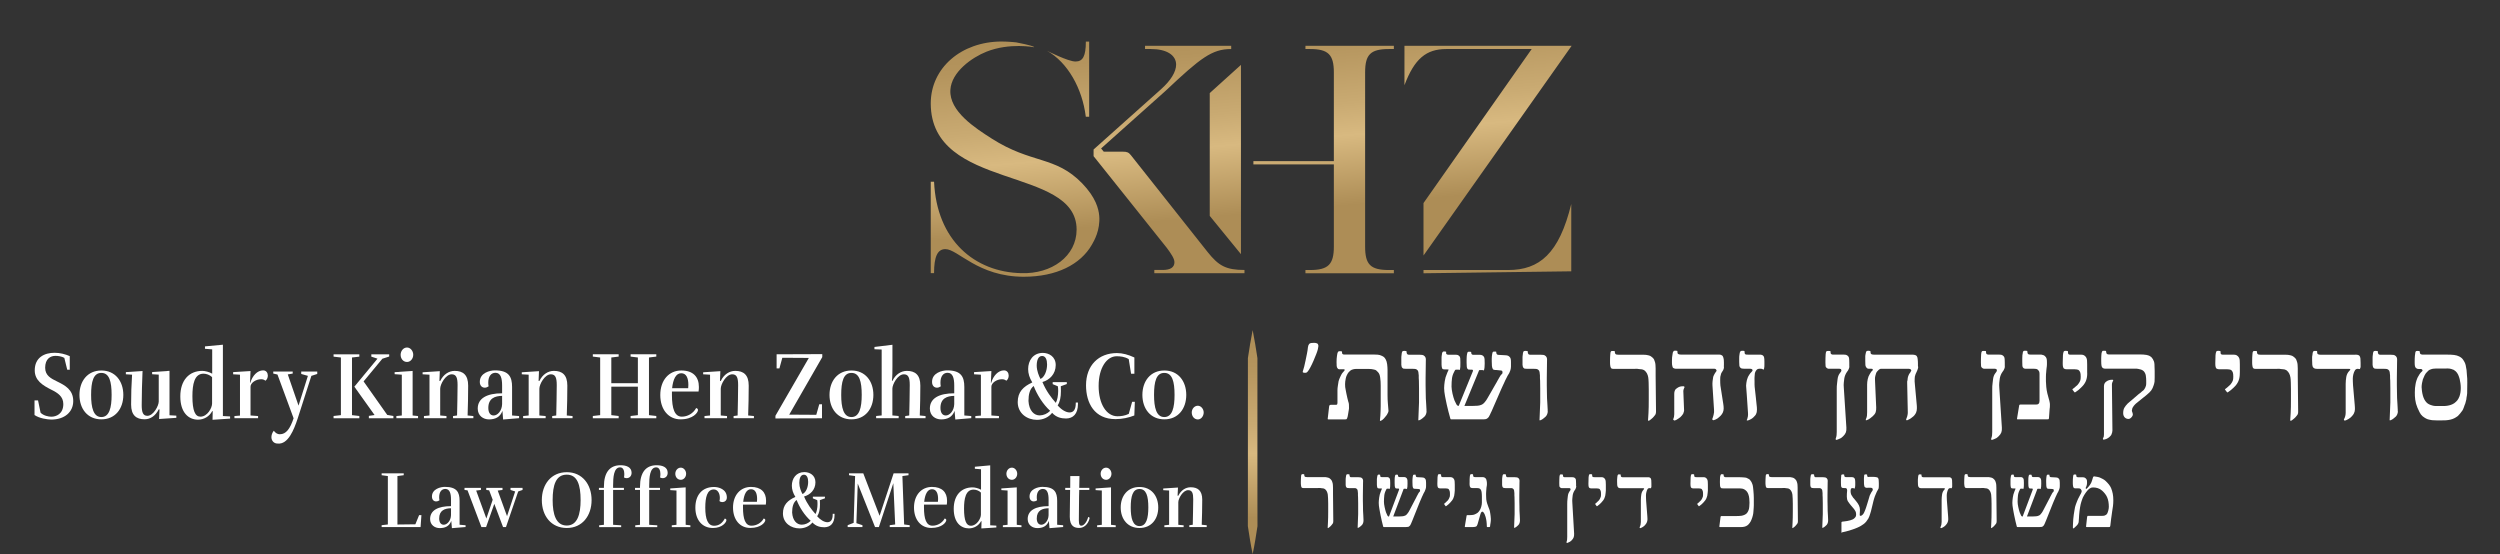
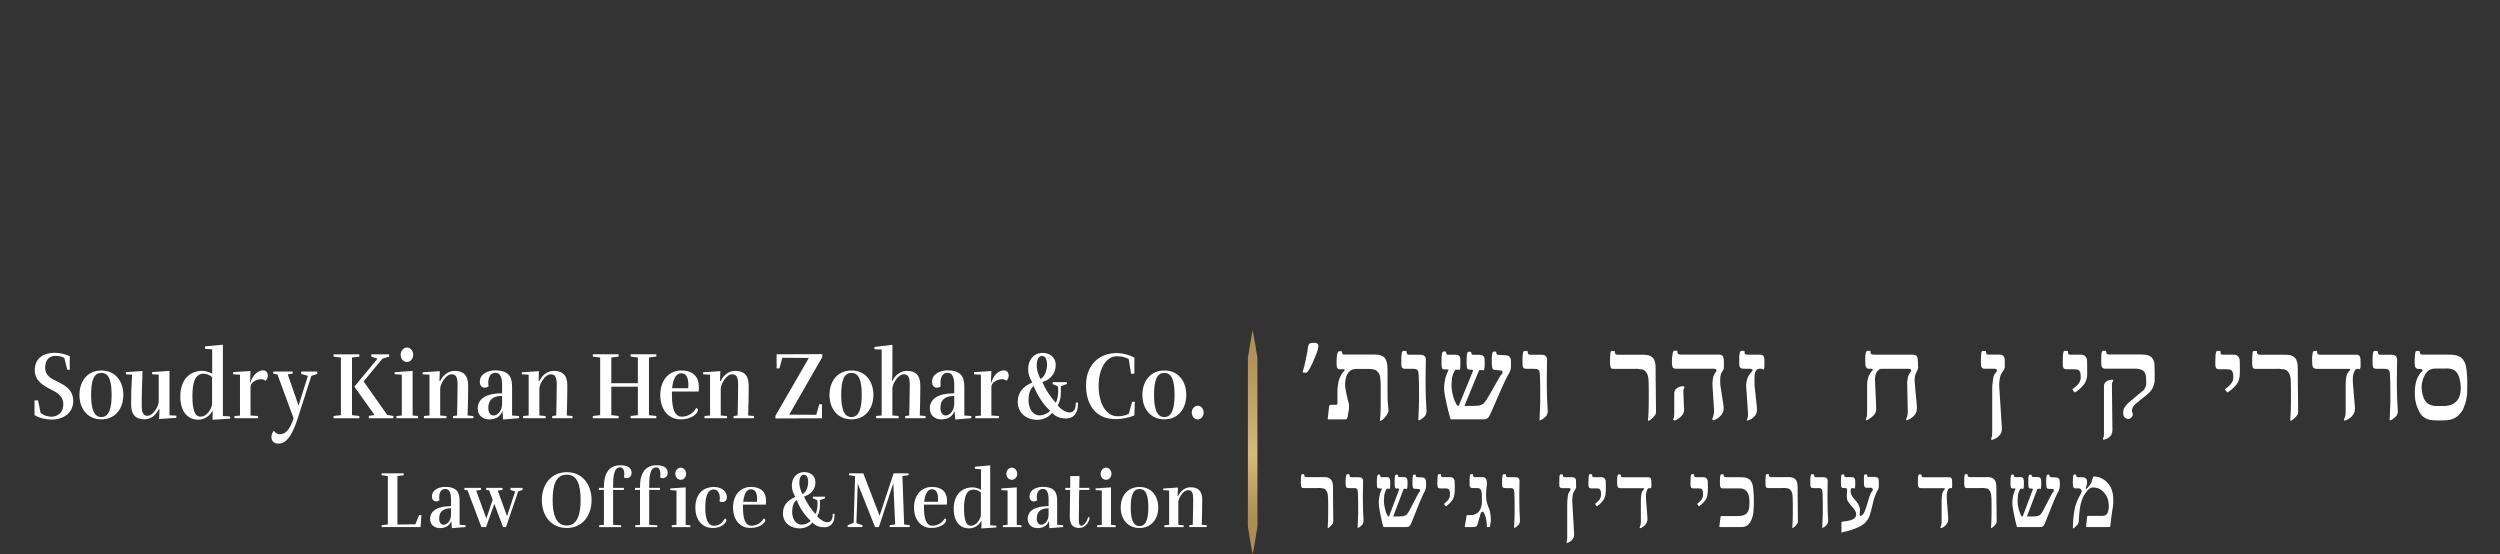
<svg xmlns="http://www.w3.org/2000/svg" xmlns:xlink="http://www.w3.org/1999/xlink" x="0px" y="0px" viewBox="0 0 446.17 98.88" style="enable-background:new 0 0 446.17 98.88;" xml:space="preserve">
  <rect x="0" y="0" width="446.17" height="98.88" fill="#333333" stroke="none" />
  <style type="text/css">	.st0{clip-path:url(#SVGID_2_);fill:url(#SVGID_3_);}	.st1{fill:#FFFFFF;}	.st2{clip-path:url(#SVGID_5_);fill:url(#SVGID_6_);}</style>
  <g>
    <defs>
      <path id="SVGID_1_" d="M269.16,48.19h-15.11v0.58l26.37-0.35V36.4C278.25,45.29,274.73,48.19,269.16,48.19 M215.9,16.61v21.92   l5.57,6.83V11.58L215.9,16.61z M204.35,8.17v0.58h1.05c2.84,0,4.5,1.1,4.5,2.79c0,1.27-0.95,2.84-2.72,4.41l-12.01,10.73v1.19   l13.07,16.37c0.77,1.04,1.36,1.91,1.36,2.55c0,0.93-0.71,1.39-2.13,1.39h-1.46v0.58h16.09v-0.58c-3.32,0-4.62-0.75-6.57-3.19   l-13.69-17.28c-0.41-0.52-0.71-0.64-1.42-0.64h-3.44l-0.47-0.58L208,16.23c6.28-5.91,8.29-7.48,11.73-7.48V8.17H204.35z    M232.98,8.17v0.58h0.81c3.26,0,4.26,0.99,4.26,4.18v15.83h-14.36v0.58h14.36v14.67c0,3.19-1.01,4.18-4.26,4.18h-0.81v0.58h15.78   v-0.58h-0.87c-3.32,0-4.26-0.99-4.26-4.18V12.93c0-3.19,0.95-4.18,4.26-4.18h0.87V8.17H232.98z M250.65,8.17v7.04   c1.79-4.75,3.9-6.46,7.47-6.46h15.24l-19.31,27.49v9.36l26.44-37.43H250.65z M166.11,18.45c0,15.67,26.03,11.09,26.03,22.52   c0,4.76-4.45,7.95-9.84,7.78c-8.36-0.17-15.12-5.86-15.6-16.31h-0.59v16.31h0.59c0-2.9,0.59-4.29,2.02-4.29   c2.25,0,5.81,4.93,13.99,4.93c5.83,0,10.12-2.18,12.15-5.71c0.37-0.64,1.53-2.6,1.32-5.14c-0.11-1.28-0.61-3.29-3.04-5.81   c-4.81-4.96-9-3.43-16.15-8c-2.91-1.86-7.59-4.85-7.38-8.66c0.18-3.25,3.87-5.82,6.45-6.85c4.15-1.64,8.5-0.79,8.5-0.79   c0.01-0.12-0.58-0.35-3.21-0.87c0,0-1.36-0.15-2.6-0.15C171.57,7.42,166.11,12.12,166.11,18.45 M193.79,7.42   c0,2.62-0.54,3.56-1.85,3.56c-1.32,0-5.09-1.92-5.09-1.92c3.7,2.08,6.31,6.72,6.93,11.77h0.6V7.42H193.79z" />
    </defs>
    <clipPath id="SVGID_2_">
      <use xlink:href="#SVGID_1_" style="overflow:visible;" />
    </clipPath>
    <linearGradient id="SVGID_3_" gradientUnits="userSpaceOnUse" x1="-6.756" y1="148.371" x2="-5.756" y2="148.371" gradientTransform="matrix(3.627 43.008 43.008 -3.627 -6135.561 830.584)">
      <stop offset="0" style="stop-color:#AD8D56" />
      <stop offset="0.159" style="stop-color:#B4945D" />
      <stop offset="0.419" style="stop-color:#C9AA72" />
      <stop offset="0.552" style="stop-color:#D8B980" />
      <stop offset="0.841" style="stop-color:#AD8D56" />
      <stop offset="1" style="stop-color:#AD8D56" />
    </linearGradient>
-     <polygon class="st0" points="279.69,-2.16 284.01,49.09 166.92,58.96 162.6,7.71  " />
  </g>
  <g>
    <path class="st1" d="M6.16,74.07v-2.61h0.63l0.45,2.19c0.51,0.53,1.41,0.72,1.92,0.72c0.85,0,2.14-0.48,2.14-2.26  c0-1.35-1-2-2.14-2.56c-1.53-0.77-2.96-1.64-2.96-3.45c0-2.32,1.74-3.14,3.55-3.14c0.93,0,1.9,0.24,2.7,0.6v2.43H12l-0.52-2.12  c-0.43-0.26-1.09-0.36-1.58-0.36c-0.93,0-1.84,0.55-1.84,2.12c0,1.42,1.07,1.93,2.15,2.46c1.39,0.68,2.86,1.45,2.86,3.49  c0,1.93-1.51,3.3-3.94,3.3C8.35,74.85,7.05,74.67,6.16,74.07" />
    <path class="st1" d="M14.18,70.48c0-2.46,1.44-4.36,3.91-4.36s3.92,1.9,3.92,4.36c0,2.46-1.44,4.36-3.92,4.36  S14.18,72.94,14.18,70.48 M19.92,70.48c0-2.39-0.41-3.93-1.83-3.93c-1.42,0-1.83,1.54-1.83,3.93c0,2.26,0.41,3.95,1.83,3.95  C19.52,74.43,19.92,72.74,19.92,70.48" />
    <path class="st1" d="M25.44,66.21c-0.08,1.93-0.15,4.15-0.15,6.07c0,1.28,0.21,1.93,1.02,1.93c1.06,0,2.02-1.78,2.02-2.56v-4.79  l-1.18-0.07v-0.39l3.1-0.22v7.93l1.22,0.07v0.39l-3.08,0.21l0.08-1.71h-0.15c-0.56,1.13-1.47,1.76-2.52,1.76  c-1.48,0-2.4-0.72-2.4-2.63c0-1.98,0.05-3.37,0.17-5.33l-1.11-0.07v-0.39L25.44,66.21z" />
    <path class="st1" d="M39.78,61.52v12.73l1.28,0.07l0.01,0.39l-3.14,0.21l0.03-1.54h-0.09c-0.51,0.97-1.51,1.52-2.53,1.52  c-1.68,0-3.16-1.25-3.16-4.15c0-2.89,1.57-4.56,3.93-4.56c0.47,0,1.24,0.19,1.76,0.5v-4.34l-1.29-0.1v-0.43L39.78,61.52z   M37.85,67.32c-0.42-0.44-1.07-0.63-1.53-0.63c-1.65,0-1.98,1.93-1.98,4.03c0,2.6,0.49,3.64,1.43,3.64c1.23,0,2.08-1.54,2.08-2.34  V67.32z" />
    <path class="st1" d="M44.71,66.22l-0.09,2.1h0.06c0.35-1.25,1.24-2.22,2.28-2.22c0.57,0,0.84,0.46,0.84,0.94  c0,0.34-0.15,0.72-0.43,0.91c-0.23-0.21-0.51-0.27-0.78-0.27c-0.95,0-1.88,0.67-1.88,1.33v5.14l1.35,0.1v0.39h-4.22v-0.39  l0.99-0.08v-7.3l-1.22-0.07v-0.39L44.71,66.22z" />
    <path class="st1" d="M54.95,67.08l-1.19-0.34v-0.43h2.86v0.43l-1.05,0.34l-2.43,7.57c-0.67,2.03-1.72,4.72-3.6,4.51  c-0.68,0-1.1-0.53-1.1-1.14c0-0.36,0.12-0.75,0.42-1.15c0.35,0.45,0.68,0.63,1.08,0.63c1.12,0,1.82-0.96,2.46-2.85l-2.88-7.81  l-0.75-0.17v-0.36h3.47v0.36l-0.88,0.15l1.92,5.57L54.95,67.08z" />
    <path class="st1" d="M62.82,74.09l1.31,0.15v0.41h-4.6v-0.41l1.31-0.15V63.8l-1.31-0.15v-0.41h4.6v0.41l-1.31,0.15V74.09z   M63.24,69.01l3.61,5.06l-1.02,0.15v0.43h4.38v-0.41l-1.1-0.19l-4.22-5.98l3.35-4.05l1.22-0.39v-0.39h-3.19v0.41l1.1,0.36  L63.24,69.01z" />
    <path class="st1" d="M71.72,66.87l-1.29-0.09v-0.36l3.21-0.22v7.95l0.97,0.1v0.39h-3.87v-0.39l0.97-0.1V66.87z M71.5,63.32  c0-0.68,0.48-1.3,1.14-1.3c0.61,0,1.11,0.61,1.11,1.3c0,0.7-0.5,1.28-1.11,1.28C71.98,64.6,71.5,64.04,71.5,63.32" />
    <path class="st1" d="M78.56,74.15l1.12,0.1v0.39h-4.02v-0.39l0.99-0.1v-7.28l-1.23-0.07v-0.36l3.07-0.2l-0.07,1.74h0.15  c0.56-1.16,1.53-1.79,2.58-1.79c1.49,0,2.4,0.72,2.4,2.63c0,1.98-0.04,3.37-0.1,5.33l1.03,0.1v0.39h-3.63v-0.39l0.72-0.1  c0.03-1.91,0.09-3.5,0.09-5.42c0-1.28-0.21-1.93-1.05-1.93c-1.09,0-2.05,1.78-2.05,2.56V74.15z" />
    <path class="st1" d="M89.67,73.33c-0.42,1.14-1.31,1.52-2.4,1.52c-1.02,0-2.01-0.65-2.01-1.93c0-1.86,1.68-2.73,4.35-2.73V68.8  c0-1.32-0.26-2.27-1.19-2.27c-0.76,0-1.28,0.63-1.28,1.74c0,0.21,0.01,0.44,0.06,0.68c-0.21,0.15-0.45,0.24-0.68,0.24  c-0.46,0-0.89-0.32-0.89-1.04c0-1.61,1.8-2.05,2.7-2.05c2.49,0,3.06,1.15,3.06,2.96v5.09l1.25,0.1v0.38l-2.85,0.24L89.67,73.33z   M89.61,70.65c-1.28,0.02-2.46,0.44-2.46,2.15c0,0.77,0.3,1.35,0.96,1.35c0.66,0,1.47-0.8,1.5-2.03V70.65z" />
    <path class="st1" d="M96.26,74.15l1.12,0.1v0.39h-4.02v-0.39l0.99-0.1v-7.28l-1.23-0.07v-0.36l3.07-0.2l-0.07,1.74h0.15  c0.56-1.16,1.53-1.79,2.58-1.79c1.49,0,2.4,0.72,2.4,2.63c0,1.98-0.04,3.37-0.1,5.33l1.03,0.1v0.39h-3.63v-0.39l0.72-0.1  c0.03-1.91,0.09-3.5,0.09-5.42c0-1.28-0.21-1.93-1.05-1.93c-1.09,0-2.05,1.78-2.05,2.56V74.15z" />
    <polygon class="st1" points="115.82,74.09 117.13,74.24 117.13,74.65 112.54,74.65 112.54,74.24 113.84,74.09 113.84,69.01   109.1,69.01 109.1,74.09 110.41,74.24 110.41,74.65 105.8,74.65 105.8,74.24 107.11,74.09 107.11,63.8 105.8,63.64 105.8,63.23   110.41,63.23 110.41,63.64 109.1,63.8 109.1,68.39 113.84,68.39 113.84,63.8 112.54,63.64 112.54,63.23 117.13,63.23 117.13,63.64   115.82,63.8  " />
    <path class="st1" d="M117.84,70.5c0-2.67,1.56-4.38,3.75-4.38c2.1,0,3.14,1.13,3.14,2.94c0,0.26-0.01,0.5-0.06,0.82h-4.75v0.6  c0,2.46,0.48,3.88,1.77,3.88c1.01,0,2.01-0.55,2.55-1.54c0.15,0.05,0.33,0.12,0.33,0.36c0,0.44-0.87,1.66-3.12,1.66  C119.3,74.84,117.84,73.09,117.84,70.5 M122.82,69.27c0.01-0.17,0.03-0.39,0.03-0.58c0-1.2-0.35-2.08-1.28-2.08  c-0.96,0-1.45,1.11-1.62,2.67H122.82z" />
    <path class="st1" d="M128.63,74.15l1.12,0.1v0.39h-4.02v-0.39l0.99-0.1v-7.28l-1.23-0.07v-0.36l3.07-0.2l-0.07,1.74h0.15  c0.55-1.16,1.53-1.79,2.58-1.79c1.49,0,2.4,0.72,2.4,2.63c0,1.98-0.04,3.37-0.1,5.33l1.03,0.1v0.39h-3.63v-0.39l0.72-0.1  c0.03-1.91,0.09-3.5,0.09-5.42c0-1.28-0.21-1.93-1.05-1.93c-1.1,0-2.05,1.78-2.05,2.56V74.15z" />
    <polygon class="st1" points="138.39,74.2 144.35,63.88 139.62,63.85 139.1,65.75 138.6,65.75 138.6,63.23 146.75,63.2   146.75,63.73 140.85,74 145.68,74.03 146.21,72.15 146.7,72.15 146.7,74.65 138.39,74.68  " />
    <path class="st1" d="M148.04,70.48c0-2.46,1.44-4.36,3.92-4.36c2.47,0,3.91,1.9,3.91,4.36c0,2.46-1.44,4.36-3.91,4.36  C149.48,74.84,148.04,72.94,148.04,70.48 M153.79,70.48c0-2.39-0.41-3.93-1.83-3.93c-1.43,0-1.83,1.54-1.83,3.93  c0,2.26,0.4,3.95,1.83,3.95C153.38,74.43,153.79,72.74,153.79,70.48" />
    <path class="st1" d="M157.35,62.38l-1.29-0.05v-0.41l3.21-0.39v3.83c0,0.68,0,1.93-0.09,2.61h0.09c0.55-1.15,1.53-1.78,2.58-1.78  c1.48,0,2.4,0.72,2.4,2.63c0,1.98-0.04,3.37-0.1,5.33l1.03,0.1v0.39h-3.63v-0.39l0.72-0.1c0.03-1.91,0.09-3.5,0.09-5.42  c0-1.28-0.21-1.93-1.05-1.93c-1.1,0-2.05,1.78-2.05,2.56v4.78l1.12,0.1v0.39h-4.02v-0.39l0.99-0.1V62.38z" />
    <path class="st1" d="M170.36,73.33c-0.42,1.14-1.31,1.52-2.4,1.52c-1.02,0-2.01-0.65-2.01-1.93c0-1.86,1.68-2.73,4.35-2.73V68.8  c0-1.32-0.26-2.27-1.19-2.27c-0.76,0-1.27,0.63-1.27,1.74c0,0.21,0.01,0.44,0.06,0.68c-0.21,0.15-0.45,0.24-0.68,0.24  c-0.46,0-0.88-0.32-0.88-1.04c0-1.61,1.8-2.05,2.7-2.05c2.49,0,3.06,1.15,3.06,2.96v5.09l1.24,0.1v0.38l-2.85,0.24L170.36,73.33z   M170.3,70.65c-1.28,0.02-2.46,0.44-2.46,2.15c0,0.77,0.3,1.35,0.96,1.35c0.66,0,1.47-0.8,1.5-2.03V70.65z" />
    <path class="st1" d="M176.93,66.22l-0.09,2.1h0.06c0.35-1.25,1.25-2.22,2.28-2.22c0.57,0,0.84,0.46,0.84,0.94  c0,0.34-0.15,0.72-0.43,0.91c-0.23-0.21-0.51-0.27-0.78-0.27c-0.95,0-1.88,0.67-1.88,1.33v5.14l1.35,0.1v0.39h-4.21v-0.39  l0.99-0.08v-7.3l-1.22-0.07v-0.39L176.93,66.22z" />
    <path class="st1" d="M189.34,69.8c0,1.09-0.17,1.91-0.58,2.55c0.61,0.72,1.44,1.26,2.13,1.26c0.63,0,1.1-0.44,1.1-1.62v-0.15h0.39  v0.27c0,1.79-0.9,2.56-2.1,2.58c-0.87,0-1.76-0.19-2.51-1.01c-0.66,0.85-1.69,1.25-2.71,1.25c-1.71,0-3.42-1.11-3.43-3.16  c0-1.83,0.99-2.77,2.6-3.52c-0.5-0.8-0.74-1.59-0.74-2.38c0-1.52,0.88-2.87,2.6-2.89c1.09,0,2.32,0.65,2.32,2.17  c0,1.61-1.1,2.67-2.37,3.03c0.65,1.59,1.58,2.8,2.39,3.72c0.27-0.5,0.42-1.33,0.42-2.12c0-0.29-0.01-0.58-0.06-0.84l-0.92-0.38  v-0.36h2.52v0.34l-1.07,0.39C189.32,69.25,189.34,69.52,189.34,69.8 M187.42,73.32c-1.3-1.18-2.35-2.89-2.94-4.43  c-0.69,0.51-0.93,1.49-0.93,2.67c0.1,1.73,0.99,2.58,2.01,2.58C186.26,74.12,186.91,73.83,187.42,73.32 M185.69,67.63  c0.72-0.32,1.18-1.45,1.18-2.58c0-0.82-0.24-1.52-0.89-1.52c-0.71,0-0.96,0.82-0.96,1.74C185.03,66.17,185.41,67.1,185.69,67.63" />
    <path class="st1" d="M199.43,74.29c0.6,0,1.32-0.08,2.02-0.43l0.6-2.15h0.48l-0.09,2.44c-0.99,0.39-2.15,0.65-3.36,0.65  c-3.74,0-5.26-2.84-5.26-6.03c0-3.57,2.25-5.76,5.52-5.76c0.99,0,2.04,0.29,3.11,0.79v2.9h-0.59l-0.42-2.61  c-0.74-0.44-1.51-0.51-2.16-0.51c-1.74,0-3.21,2.03-3.21,5.3C196.07,72.12,197.48,74.29,199.43,74.29" />
    <path class="st1" d="M203.88,70.48c0-2.46,1.44-4.36,3.92-4.36c2.47,0,3.91,1.9,3.91,4.36c0,2.46-1.44,4.36-3.91,4.36  C205.32,74.84,203.88,72.94,203.88,70.48 M209.62,70.48c0-2.39-0.41-3.93-1.83-3.93c-1.43,0-1.83,1.54-1.83,3.93  c0,2.26,0.4,3.95,1.83,3.95C209.22,74.43,209.62,72.74,209.62,70.48" />
    <path class="st1" d="M212.69,73.61c0-0.61,0.45-1.2,1.09-1.2c0.56,0,1.04,0.58,1.04,1.2c0,0.68-0.48,1.25-1.04,1.25  C213.14,74.85,212.69,74.31,212.69,73.61" />
    <polygon class="st1" points="72.05,84.81 70.93,84.96 70.93,93.61 74.13,93.57 74.8,91.93 75.21,91.93 75.06,94.07 68.11,94.07   68.11,93.73 69.22,93.6 69.22,84.96 68.11,84.81 68.11,84.48 72.05,84.48  " />
    <path class="st1" d="M80.54,92.97c-0.36,0.96-1.12,1.28-2.06,1.28c-0.87,0-1.72-0.55-1.72-1.62c0-1.57,1.44-2.3,3.73-2.3v-1.16  c0-1.11-0.22-1.91-1.02-1.91c-0.65,0-1.09,0.53-1.09,1.46c0,0.17,0.01,0.37,0.05,0.57c-0.18,0.13-0.38,0.2-0.58,0.2  c-0.4,0-0.76-0.27-0.76-0.88c0-1.35,1.54-1.72,2.31-1.72c2.13,0,2.62,0.96,2.62,2.48v4.28l1.07,0.09v0.32l-2.44,0.2L80.54,92.97z   M80.49,90.71c-1.09,0.01-2.11,0.37-2.11,1.81c0,0.65,0.26,1.13,0.82,1.13s1.26-0.67,1.29-1.71V90.71z" />
    <polygon class="st1" points="91.94,87.71 91.11,87.44 91.11,87.07 93.26,87.07 93.26,87.44 92.48,87.71 90.3,94.07 89.78,94.07   88.22,89.92 86.75,94.07 85.92,94.07 83.44,87.51 82.9,87.44 82.9,87.07 85.83,87.07 85.83,87.44 84.98,87.55 86.8,92.54   87.93,89.19 87.3,87.51 86.78,87.44 86.78,87.07 89.68,87.07 89.68,87.44 88.83,87.55 90.49,92.12  " />
    <path class="st1" d="M96.7,89.25c0-2.8,1.66-4.98,4.46-4.98c2.75,0,4.42,2.18,4.42,4.98s-1.67,4.98-4.42,4.98  C98.35,94.23,96.7,92.05,96.7,89.25 M103.62,89.25c0-2.71-0.58-4.54-2.47-4.54c-1.93,0-2.52,1.82-2.52,4.54  c0,2.54,0.59,4.54,2.52,4.54C103.04,93.79,103.62,91.79,103.62,89.25" />
    <path class="st1" d="M109.42,86.65v0.42h1.93v0.37h-1.93v6.22l1.44,0.09v0.33h-3.93v-0.33l0.85-0.09v-6.22h-0.89v-0.37h0.89v-0.22  c0-2.58,1.08-3.82,2.96-3.82c1.08,0,1.98,0.36,1.98,1.35c0,0.62-0.42,0.96-0.89,0.96c-0.17,0-0.32-0.04-0.47-0.13  c0.04-0.17,0.06-0.4,0.06-0.62c0-0.57-0.18-1.18-0.76-1.18C109.52,83.42,109.42,85.23,109.42,86.65" />
    <path class="st1" d="M115.86,86.65v0.42h1.93v0.37h-1.93v6.22l1.44,0.09v0.33h-3.93v-0.33l0.85-0.09v-6.22h-0.89v-0.37h0.89v-0.22  c0-2.58,1.08-3.82,2.96-3.82c1.08,0,1.98,0.36,1.98,1.35c0,0.62-0.42,0.96-0.89,0.96c-0.17,0-0.32-0.04-0.47-0.13  c0.04-0.17,0.06-0.4,0.06-0.62c0-0.57-0.18-1.18-0.76-1.18C115.96,83.42,115.86,85.23,115.86,86.65" />
    <path class="st1" d="M120.72,87.54l-1.1-0.07v-0.3l2.75-0.19v6.68l0.84,0.09v0.33h-3.32v-0.33l0.84-0.09V87.54z M120.52,84.55  c0-0.57,0.41-1.09,0.98-1.09c0.53,0,0.95,0.52,0.95,1.09c0,0.59-0.42,1.08-0.95,1.08C120.93,85.63,120.52,85.16,120.52,84.55" />
    <path class="st1" d="M128.47,88.86c0-0.82-0.39-1.51-1.08-1.51c-1.19,0-1.52,1.42-1.52,3.25c0,2.07,0.47,3.23,1.58,3.23  c0.86,0,1.45-0.46,1.91-1.29c0.13,0.04,0.28,0.1,0.28,0.3c0,0.37-0.74,1.39-2.4,1.39c-1.95,0-3.14-1.47-3.14-3.63  c0-2.24,1.2-3.69,3.33-3.69c0.8,0,2.29,0.37,2.29,1.88c0,0.55-0.41,0.82-0.81,0.82c-0.18,0-0.37-0.06-0.51-0.19  C128.45,89.23,128.47,89.03,128.47,88.86" />
    <path class="st1" d="M130.82,90.58c0-2.24,1.34-3.68,3.21-3.68c1.8,0,2.69,0.95,2.69,2.47c0,0.22-0.01,0.42-0.05,0.69h-4.07v0.5  c0,2.07,0.41,3.26,1.52,3.26c0.86,0,1.72-0.46,2.18-1.29c0.13,0.04,0.28,0.1,0.28,0.3c0,0.37-0.74,1.39-2.67,1.39  C132.07,94.23,130.82,92.77,130.82,90.58 M135.09,89.55c0.01-0.14,0.03-0.33,0.03-0.49c0-1-0.3-1.75-1.09-1.75  c-0.82,0-1.25,0.93-1.39,2.24H135.09z" />
    <path class="st1" d="M146.34,90c0,0.92-0.14,1.61-0.5,2.14c0.53,0.6,1.23,1.06,1.83,1.06c0.54,0,0.94-0.37,0.94-1.36V91.7h0.33  v0.23c0,1.51-0.77,2.15-1.8,2.17c-0.74,0-1.5-0.16-2.15-0.85c-0.57,0.72-1.45,1.05-2.32,1.05c-1.47,0-2.93-0.93-2.94-2.66  c0-1.54,0.85-2.33,2.22-2.96c-0.42-0.67-0.63-1.33-0.63-2c0-1.28,0.76-2.41,2.22-2.43c0.94,0,1.99,0.54,1.99,1.82  c0,1.35-0.94,2.24-2.03,2.54c0.55,1.34,1.35,2.36,2.04,3.13c0.23-0.42,0.36-1.12,0.36-1.78c0-0.24-0.01-0.49-0.05-0.7l-0.78-0.32  v-0.3h2.16v0.29l-0.91,0.33C146.32,89.54,146.34,89.77,146.34,90 M144.69,92.95c-1.12-0.99-2.02-2.43-2.52-3.72  c-0.59,0.43-0.8,1.25-0.8,2.24c0.09,1.45,0.85,2.17,1.72,2.17C143.7,93.63,144.26,93.38,144.69,92.95 M143.22,88.17  c0.62-0.27,1.01-1.22,1.01-2.17c0-0.69-0.21-1.28-0.76-1.28c-0.6,0-0.82,0.69-0.82,1.46C142.65,86.95,142.97,87.73,143.22,88.17" />
    <polygon class="st1" points="156.98,92.05 159.48,84.48 162.14,84.48 162.14,84.81 161.05,84.96 161.36,93.6 162.35,93.73   162.35,94.07 158.79,94.07 158.79,93.73 159.76,93.6 159.43,86.23 156.85,94.07 156.17,94.07 153.08,86.3 152.84,93.37   153.92,93.73 153.92,94.07 151.28,94.07 151.28,93.73 152.35,93.31 152.61,84.96 151.52,84.81 151.52,84.48 154.07,84.48  " />
    <path class="st1" d="M163.12,90.58c0-2.24,1.34-3.68,3.21-3.68c1.8,0,2.69,0.95,2.69,2.47c0,0.22-0.01,0.42-0.05,0.69h-4.07v0.5  c0,2.07,0.41,3.26,1.52,3.26c0.86,0,1.72-0.46,2.18-1.29c0.13,0.04,0.28,0.1,0.28,0.3c0,0.37-0.74,1.39-2.67,1.39  C164.37,94.23,163.12,92.77,163.12,90.58 M167.39,89.55c0.01-0.14,0.03-0.33,0.03-0.49c0-1-0.3-1.75-1.09-1.75  c-0.82,0-1.25,0.93-1.39,2.24H167.39z" />
    <path class="st1" d="M176.72,83.05v10.7l1.09,0.06l0.01,0.33l-2.68,0.17l0.03-1.29h-0.08c-0.44,0.82-1.3,1.28-2.17,1.28  c-1.44,0-2.71-1.05-2.71-3.49c0-2.43,1.35-3.83,3.37-3.83c0.4,0,1.07,0.16,1.5,0.42v-3.65l-1.1-0.09v-0.36L176.72,83.05z   M175.06,87.91c-0.36-0.37-0.91-0.53-1.31-0.53c-1.41,0-1.7,1.62-1.7,3.39c0,2.18,0.42,3.06,1.22,3.06c1.05,0,1.79-1.29,1.79-1.97  V87.91z" />
    <path class="st1" d="M179.81,87.54l-1.1-0.07v-0.3l2.75-0.19v6.68l0.84,0.09v0.33h-3.32v-0.33l0.84-0.09V87.54z M179.61,84.55  c0-0.57,0.41-1.09,0.98-1.09c0.53,0,0.95,0.52,0.95,1.09c0,0.59-0.42,1.08-0.95,1.08C180.02,85.63,179.61,85.16,179.61,84.55" />
    <path class="st1" d="M187.19,92.97c-0.36,0.96-1.12,1.28-2.06,1.28c-0.87,0-1.72-0.55-1.72-1.62c0-1.57,1.44-2.3,3.73-2.3v-1.16  c0-1.11-0.22-1.91-1.02-1.91c-0.65,0-1.09,0.53-1.09,1.46c0,0.17,0.01,0.37,0.05,0.57c-0.18,0.13-0.38,0.2-0.58,0.2  c-0.4,0-0.76-0.27-0.76-0.88c0-1.35,1.54-1.72,2.31-1.72c2.13,0,2.62,0.96,2.62,2.48v4.28l1.07,0.09v0.32l-2.44,0.2L187.19,92.97z   M187.14,90.71c-1.09,0.01-2.11,0.37-2.11,1.81c0,0.65,0.26,1.13,0.82,1.13s1.26-0.67,1.29-1.71V90.71z" />
    <path class="st1" d="M190.92,92.22c0-1.15,0.03-3.35,0.06-4.78h-0.87v-0.37h0.89l0.01-2.11h1.64l-0.04,2.11h1.8v0.37h-1.8  l-0.03,1.16c-0.03,1.55-0.04,3.32-0.04,4.26c0,0.8,0.17,0.96,0.45,0.96c0.46,0,1-0.7,1.21-1.54c0.08,0,0.32,0.01,0.24,0.3  c-0.27,1.01-0.99,1.64-1.82,1.64C191.83,94.23,190.92,93.99,190.92,92.22" />
    <path class="st1" d="M196.63,87.54l-1.1-0.07v-0.3l2.75-0.19v6.68l0.84,0.09v0.33h-3.32v-0.33l0.84-0.09V87.54z M196.43,84.55  c0-0.57,0.41-1.09,0.98-1.09c0.53,0,0.95,0.52,0.95,1.09c0,0.59-0.42,1.08-0.95,1.08C196.84,85.63,196.43,85.16,196.43,84.55" />
    <path class="st1" d="M200.01,90.57c0-2.07,1.23-3.66,3.35-3.66c2.12,0,3.35,1.59,3.35,3.66c0,2.07-1.23,3.66-3.35,3.66  C201.25,94.23,200.01,92.64,200.01,90.57 M204.94,90.57c0-2.01-0.35-3.3-1.57-3.3c-1.22,0-1.57,1.29-1.57,3.3  c0,1.9,0.35,3.32,1.57,3.32C204.59,93.89,204.94,92.47,204.94,90.57" />
    <path class="st1" d="M210.28,93.66l0.96,0.09v0.33h-3.44v-0.33l0.85-0.09v-6.12l-1.05-0.06v-0.3l2.63-0.17l-0.07,1.46h0.13  c0.48-0.98,1.31-1.51,2.21-1.51c1.27,0,2.06,0.6,2.06,2.21c0,1.67-0.04,2.83-0.09,4.48l0.89,0.09v0.33h-3.11v-0.33l0.62-0.09  c0.02-1.61,0.08-2.94,0.08-4.55c0-1.08-0.18-1.62-0.9-1.62c-0.94,0-1.76,1.49-1.76,2.15V93.66z" />
    <path class="st1" d="M235.2,62.31c-0.05,0.21-0.14,0.5-0.29,0.88s-0.31,0.77-0.48,1.17c-0.17,0.41-0.36,0.79-0.54,1.14  s-0.34,0.6-0.46,0.75c-0.12,0.15-0.22,0.24-0.3,0.26c-0.08,0.02-0.16,0.03-0.23,0.03c-0.07,0-0.17-0.01-0.29-0.04  c-0.12-0.03-0.14-0.13-0.08-0.29c0.09-0.28,0.17-0.56,0.24-0.83c0.07-0.27,0.14-0.6,0.22-0.99c0.09-0.43,0.18-0.85,0.26-1.27  c0.09-0.42,0.14-0.79,0.17-1.12c0.03-0.25,0.1-0.45,0.21-0.59c0.11-0.14,0.32-0.21,0.62-0.21c0.16,0,0.25,0,0.27-0.01  c0.01-0.01,0.09,0,0.24,0.01c0.23,0.04,0.38,0.1,0.44,0.21c0.07,0.12,0.1,0.24,0.09,0.37S235.25,62.09,235.2,62.31" />
    <path class="st1" d="M247.72,73.64c-0.04,0.05-0.06,0.1-0.08,0.15c-0.01,0.05-0.04,0.1-0.07,0.14c-0.03,0.07-0.11,0.19-0.24,0.34  c-0.13,0.15-0.25,0.29-0.35,0.42c-0.06,0.07-0.14,0.15-0.25,0.23c-0.11,0.08-0.2,0.14-0.27,0.17c-0.04,0.03-0.09,0.04-0.13,0.02  s-0.06-0.03-0.06-0.05c0.04-0.32,0.06-0.62,0.08-0.9c0.01-0.28,0.03-0.56,0.04-0.84c0.01-0.28,0.02-0.57,0.02-0.88v-0.98v-2.59  c0-0.25-0.01-0.51-0.02-0.76c-0.02-0.26-0.04-0.49-0.07-0.7c-0.05-0.46-0.19-0.8-0.41-1.01c-0.13-0.14-0.23-0.24-0.31-0.3  c-0.08-0.07-0.23-0.12-0.45-0.16c-0.16-0.03-0.3-0.05-0.4-0.07c-0.1-0.02-0.26-0.03-0.48-0.03h-2.22c-0.17,0-0.36,0.02-0.55,0.07  c-0.2,0.05-0.36,0.12-0.49,0.22c-0.03,0.03-0.06,0.06-0.1,0.09c-0.04,0.03-0.08,0.07-0.12,0.12c-0.04,0.04-0.09,0.09-0.13,0.13  s-0.09,0.1-0.12,0.17c-0.03,0.06-0.06,0.12-0.1,0.18c-0.04,0.06-0.07,0.13-0.1,0.2c-0.03,0.07-0.06,0.15-0.09,0.22  c-0.03,0.08-0.05,0.16-0.07,0.26c-0.04,0.21-0.08,0.4-0.1,0.58c-0.02,0.18-0.03,0.34-0.03,0.48c0,0.39,0.03,0.68,0.08,0.86  c0.01,0.11,0.04,0.24,0.07,0.38c0.03,0.15,0.06,0.3,0.09,0.46l0.16,0.74c0.03,0.13,0.06,0.24,0.08,0.32s0.05,0.19,0.08,0.32  c0.03,0.07,0.05,0.13,0.06,0.18c0.01,0.05,0.02,0.09,0.03,0.13c0.01,0.04,0.03,0.09,0.03,0.14c0.01,0.05,0.01,0.12,0.01,0.21  c0,0.18,0,0.32,0.01,0.43c0.01,0.11,0,0.24-0.03,0.39c-0.01,0.09-0.03,0.21-0.06,0.35c-0.02,0.14-0.04,0.28-0.07,0.44  s-0.05,0.3-0.08,0.43c-0.03,0.13-0.07,0.24-0.1,0.32c-0.03,0.07-0.06,0.12-0.08,0.13s-0.05,0.03-0.08,0.04  c-0.04,0.01-0.12,0.02-0.24,0.02h-2.96c-0.03,0-0.06-0.01-0.08-0.03c-0.02-0.02-0.03-0.08-0.01-0.16l0.24-2.09  c0.01-0.12,0.04-0.19,0.09-0.24c0.01-0.05,0.09-0.08,0.22-0.08h0.9c0.17,0,0.26-0.07,0.26-0.22c0.01-0.03,0.02-0.07,0.02-0.13v-0.8  v-1.46c0-0.21,0.02-0.46,0.07-0.77c0.04-0.3,0.09-0.58,0.13-0.83c0.07-0.25,0.17-0.51,0.3-0.78c0.12-0.27,0.23-0.47,0.32-0.61  c0.07-0.1,0.14-0.19,0.21-0.26l0.09-0.1l0.09-0.09c0.14-0.2,0.1-0.3-0.11-0.3h-0.5h-0.32c-0.09,0-0.19-0.06-0.27-0.18  c-0.08-0.09-0.13-0.22-0.15-0.42c-0.01-0.19-0.02-0.42-0.02-0.69c0-0.4,0.02-0.75,0.07-1.06c0.02-0.17,0.04-0.31,0.07-0.43  c0.02-0.12,0.07-0.24,0.15-0.35c0.03-0.06,0.12-0.09,0.27-0.09h0.15c0.12,0,0.19,0.01,0.22,0.03c0.03,0.02,0.04,0.05,0.04,0.08  c0,0.07,0.01,0.15,0.02,0.24c0.01,0.09,0.06,0.16,0.15,0.2c0.04,0.03,0.11,0.04,0.2,0.04c0.03,0.01,0.07,0.02,0.11,0.01  c0.04-0.01,0.11-0.01,0.19-0.01h4.91c0.26,0,0.53,0.01,0.79,0.03c0.26,0.02,0.51,0.09,0.75,0.21c0.17,0.08,0.31,0.16,0.4,0.25  c0.1,0.09,0.19,0.22,0.29,0.4c0.12,0.21,0.2,0.49,0.25,0.85c0.04,0.36,0.07,0.7,0.07,1.03v2.03v2.46c0,0.54,0.02,1.03,0.06,1.47  c0.04,0.44,0.08,0.89,0.11,1.33C247.79,73.44,247.77,73.54,247.72,73.64" />
    <path class="st1" d="M254.6,73.4c-0.02,0.38-0.14,0.69-0.36,0.93c-0.13,0.12-0.27,0.24-0.42,0.36c-0.15,0.13-0.32,0.22-0.5,0.3  c-0.08,0.03-0.14,0.04-0.17,0.03c-0.03-0.01-0.04-0.07-0.02-0.18l0.12-3.01v-2.54c0-0.17,0-0.37-0.01-0.62  c-0.01-0.25-0.01-0.48-0.01-0.71c-0.02-0.16-0.03-0.31-0.03-0.47V67c-0.02-0.24-0.04-0.44-0.07-0.62s-0.12-0.32-0.27-0.42  c-0.11-0.07-0.22-0.11-0.33-0.12c-0.11-0.01-0.24-0.02-0.42-0.02h-1.19c-0.23,0-0.38-0.01-0.45-0.03  c-0.07-0.02-0.14-0.08-0.22-0.16c-0.08-0.07-0.13-0.24-0.16-0.51v-0.73v-0.57c0-0.07,0-0.15,0.01-0.23  c0.01-0.08,0.02-0.16,0.03-0.23c0.02-0.06,0.02-0.12,0.02-0.17c0-0.06,0.01-0.12,0.02-0.18c0.03-0.14,0.07-0.24,0.11-0.28  c0.01-0.06,0.07-0.09,0.17-0.09c0.04-0.02,0.1-0.03,0.16-0.02c0.06,0.01,0.13,0.02,0.21,0.02c0.1,0,0.16,0.01,0.18,0.03  c0.02,0.02,0.02,0.04,0.02,0.05c0,0.23,0.04,0.39,0.11,0.46c0.06,0.07,0.13,0.11,0.22,0.12c0.09,0.01,0.17,0.01,0.24,0.01h1.73  c0.17,0,0.33,0.01,0.49,0.03c0.16,0.02,0.3,0.09,0.43,0.22c0.1,0.1,0.17,0.22,0.2,0.35c0.03,0.13,0.04,0.33,0.02,0.58l-0.04,3v1.28  c0,0.4,0.01,0.8,0.02,1.2c0,0.38,0.01,0.74,0.02,1.09c0.01,0.35,0.04,0.74,0.07,1.15l0.05,0.93V73.4z" />
    <path class="st1" d="M269.35,66.58c-0.14,0.21-0.23,0.37-0.3,0.49c-0.06,0.12-0.14,0.27-0.23,0.46c-0.03,0.06-0.09,0.17-0.17,0.33  c-0.08,0.16-0.16,0.33-0.22,0.49c-0.08,0.13-0.15,0.3-0.24,0.51c-0.08,0.21-0.17,0.39-0.25,0.55l-1.74,3.99  c-0.07,0.13-0.12,0.23-0.15,0.3c-0.03,0.07-0.07,0.15-0.11,0.25c-0.06,0.11-0.12,0.23-0.18,0.35c-0.06,0.12-0.13,0.21-0.21,0.27  c-0.1,0.12-0.23,0.2-0.39,0.23c-0.15,0.03-0.33,0.04-0.53,0.04h-5.58c-0.07,0-0.12,0-0.14-0.01c-0.02-0.01-0.04-0.05-0.07-0.12  c-0.13-0.48-0.25-0.89-0.34-1.25c-0.09-0.36-0.19-0.78-0.3-1.25c-0.05-0.22-0.1-0.46-0.15-0.72c-0.06-0.27-0.11-0.53-0.16-0.8  c-0.05-0.27-0.09-0.53-0.12-0.78c-0.03-0.25-0.04-0.46-0.04-0.64c0-0.34,0.04-0.75,0.11-1.24c0.07-0.49,0.2-0.92,0.37-1.29  c0.03-0.1,0.07-0.2,0.12-0.31c0.05-0.1,0.09-0.19,0.12-0.26c0.04-0.07,0.06-0.13,0.08-0.17c0.02-0.04-0.06-0.07-0.23-0.07h-0.27  h-0.2c-0.05,0-0.12-0.01-0.19-0.02c-0.11,0-0.19-0.04-0.24-0.12c-0.04-0.07-0.08-0.21-0.11-0.42c-0.02-0.1-0.02-0.21-0.02-0.33  v-0.37v-0.57v-0.32c0-0.09,0.01-0.18,0.02-0.26c0.03-0.09,0.04-0.16,0.04-0.22s0.01-0.12,0.02-0.19c0.01-0.11,0.05-0.2,0.11-0.27  c0.04-0.07,0.1-0.11,0.19-0.11h0.18c0.17,0,0.26,0.03,0.26,0.09c-0.03,0.21,0,0.34,0.09,0.4c0.09,0.06,0.19,0.09,0.3,0.09h1.28  c0.19,0,0.32,0.02,0.41,0.05c0.09,0.04,0.19,0.11,0.3,0.22c0.07,0.07,0.12,0.2,0.14,0.39c0.01,0.19,0.02,0.43,0.02,0.71  c0,0.29,0,0.55-0.01,0.76c-0.01,0.21-0.04,0.4-0.1,0.57c-0.02,0.04-0.05,0.04-0.09,0c-0.07-0.03-0.16-0.04-0.27-0.04h-0.32  c-0.09,0-0.16,0.06-0.22,0.19c-0.09,0.15-0.18,0.33-0.27,0.55c-0.09,0.21-0.16,0.46-0.21,0.74c-0.03,0.21-0.05,0.46-0.07,0.74  c-0.02,0.29-0.02,0.55-0.02,0.81c0,0.17,0.02,0.36,0.05,0.57c0.03,0.21,0.07,0.43,0.12,0.67c0.05,0.23,0.11,0.45,0.17,0.66  c0.06,0.21,0.12,0.4,0.19,0.57c0.12,0.25,0.23,0.47,0.33,0.67c0.1,0.2,0.24,0.3,0.42,0.3l2.51-6.14c0.05-0.09,0.05-0.16,0.02-0.23  c-0.03-0.07-0.09-0.1-0.17-0.1h-0.34c-0.17,0-0.28-0.01-0.33-0.03c-0.04-0.02-0.1-0.08-0.16-0.17c-0.08-0.13-0.12-0.48-0.12-1.06  v-0.54c0-0.19,0.01-0.37,0.02-0.52c0-0.04,0.01-0.11,0.02-0.2c0.01-0.09,0.03-0.18,0.04-0.27c0.01-0.09,0.04-0.17,0.07-0.25  s0.07-0.13,0.13-0.14c0.03-0.01,0.07-0.02,0.12-0.02h0.13c0.19,0,0.29,0.03,0.29,0.09c0,0.31,0.11,0.46,0.35,0.46h1.15  c0.19,0,0.34,0.03,0.45,0.08c0.12,0.05,0.22,0.14,0.31,0.26c0.07,0.1,0.12,0.25,0.13,0.46c0.01,0.21,0.02,0.46,0.02,0.75  c0,0.24-0.01,0.47-0.03,0.69c-0.02,0.22-0.06,0.39-0.1,0.51c-0.03,0.03-0.05,0.04-0.06,0.04h-0.03c-0.05-0.04-0.13-0.07-0.26-0.07  h-0.37c-0.09,0-0.15,0.03-0.17,0.08c-0.02,0.05-0.06,0.14-0.1,0.26l-2.5,6.06h1.58c0.26,0,0.51-0.01,0.76-0.03  c0.24-0.02,0.46-0.07,0.65-0.15c0.15-0.06,0.28-0.13,0.39-0.23c0.11-0.09,0.21-0.2,0.3-0.32c0.14-0.16,0.29-0.37,0.43-0.63  c0.15-0.26,0.3-0.53,0.47-0.81l0.99-1.73c0.08-0.11,0.14-0.24,0.21-0.36c0.06-0.13,0.12-0.23,0.16-0.3  c0.07-0.12,0.18-0.3,0.31-0.54c0.13-0.23,0.23-0.39,0.31-0.46c0.08-0.08,0.14-0.14,0.18-0.18c0.04-0.04,0.06-0.12,0.06-0.24  c0-0.17-0.04-0.27-0.13-0.3c-0.09-0.04-0.17-0.05-0.26-0.05L267,66.03h-0.19c-0.07,0-0.13-0.01-0.19-0.04  c-0.04-0.01-0.07-0.03-0.11-0.04c-0.04-0.01-0.07-0.05-0.1-0.12c-0.08-0.12-0.12-0.3-0.15-0.54c-0.02-0.25-0.03-0.52-0.03-0.83  v-0.44c0-0.13,0.01-0.27,0.02-0.42c0.03-0.34,0.08-0.58,0.14-0.74c0.03-0.07,0.1-0.11,0.2-0.11h0.19h0.18  c0.05,0,0.07,0.02,0.07,0.07c0,0.32,0.12,0.49,0.35,0.51l1.27,0.07c0.22,0.01,0.39,0.04,0.49,0.09c0.1,0.05,0.2,0.12,0.29,0.22  c0.1,0.09,0.16,0.22,0.19,0.38s0.04,0.35,0.04,0.55v0.76c0,0.24-0.04,0.47-0.11,0.69C269.47,66.3,269.41,66.47,269.35,66.58" />
    <path class="st1" d="M276.23,73.4c-0.02,0.38-0.14,0.69-0.36,0.93c-0.13,0.12-0.27,0.24-0.42,0.36c-0.15,0.13-0.32,0.22-0.5,0.3  c-0.08,0.03-0.14,0.04-0.17,0.03c-0.03-0.01-0.04-0.07-0.02-0.18l0.12-3.01v-2.54c0-0.17,0-0.37-0.01-0.62  c-0.01-0.25-0.01-0.48-0.01-0.71c-0.02-0.16-0.03-0.31-0.03-0.47V67c-0.02-0.24-0.04-0.44-0.07-0.62s-0.12-0.32-0.27-0.42  c-0.11-0.07-0.22-0.11-0.33-0.12c-0.11-0.01-0.24-0.02-0.42-0.02h-1.19c-0.23,0-0.38-0.01-0.45-0.03  c-0.07-0.02-0.14-0.08-0.22-0.16c-0.08-0.07-0.13-0.24-0.16-0.51v-0.73v-0.57c0-0.07,0-0.15,0.01-0.23  c0.01-0.08,0.02-0.16,0.03-0.23c0.02-0.06,0.02-0.12,0.02-0.17c0-0.06,0.01-0.12,0.02-0.18c0.03-0.14,0.07-0.24,0.11-0.28  c0.01-0.06,0.07-0.09,0.17-0.09c0.04-0.02,0.1-0.03,0.16-0.02c0.06,0.01,0.13,0.02,0.21,0.02c0.1,0,0.16,0.01,0.18,0.03  c0.02,0.02,0.02,0.04,0.02,0.05c0,0.23,0.04,0.39,0.11,0.46c0.06,0.07,0.13,0.11,0.22,0.12c0.09,0.01,0.17,0.01,0.24,0.01h1.73  c0.17,0,0.33,0.01,0.49,0.03c0.16,0.02,0.3,0.09,0.43,0.22c0.1,0.1,0.17,0.22,0.2,0.35c0.03,0.13,0.04,0.33,0.02,0.58l-0.04,3v1.28  c0,0.4,0.01,0.8,0.02,1.2c0,0.38,0.01,0.74,0.02,1.09c0.01,0.35,0.04,0.74,0.07,1.15l0.05,0.93V73.4z" />
    <path class="st1" d="M295.43,74c-0.06,0.07-0.15,0.18-0.26,0.33c-0.12,0.15-0.23,0.26-0.33,0.34c-0.08,0.06-0.18,0.13-0.28,0.23  c-0.11,0.09-0.21,0.16-0.3,0.19c-0.03,0.01-0.05,0.01-0.07,0c-0.02-0.02-0.03-0.03-0.05-0.03c-0.02-0.01-0.02-0.04-0.02-0.07  c0.03-0.48,0.06-0.9,0.08-1.26c0.02-0.36,0.04-0.73,0.04-1.11c0.01-0.38,0.01-0.82,0.01-1.3v-1.86c0-0.34-0.01-0.72-0.02-1.15  c-0.01-0.43-0.04-0.74-0.07-0.95c-0.09-0.55-0.31-0.96-0.66-1.24c-0.07-0.06-0.15-0.1-0.22-0.12c-0.07-0.02-0.14-0.05-0.22-0.08  c-0.19-0.03-0.39-0.05-0.6-0.06c-0.19-0.04-0.34-0.05-0.46-0.04c-0.12,0.01-0.25,0.01-0.39,0.01h-3.36h-0.32  c-0.09,0-0.16-0.01-0.2-0.02c-0.09-0.01-0.16-0.06-0.21-0.13c-0.07-0.07-0.13-0.26-0.16-0.55c-0.01-0.12-0.02-0.23-0.02-0.34v-0.39  c0-0.2,0-0.39,0.01-0.57c0.01-0.18,0.02-0.34,0.03-0.49c0.02-0.1,0.03-0.21,0.03-0.32c0.01-0.11,0.03-0.2,0.08-0.27  c0.03-0.06,0.07-0.09,0.12-0.1c0.05-0.01,0.1-0.01,0.16-0.01h0.2c0.11,0,0.18,0.01,0.2,0.03c0.02,0.02,0.03,0.04,0.03,0.05  c0,0.07,0,0.14,0.01,0.22c0.01,0.07,0.03,0.13,0.06,0.18c0.06,0.09,0.14,0.14,0.25,0.16c0.11,0.02,0.24,0.03,0.39,0.03h4.42  c0.12,0,0.22,0,0.3,0.01c0.08,0.01,0.16,0.02,0.25,0.03c0.08,0.01,0.14,0.03,0.2,0.04c0.06,0.01,0.12,0.03,0.18,0.04  c0.16,0.04,0.29,0.1,0.4,0.18c0.11,0.07,0.21,0.16,0.3,0.24c0.12,0.12,0.2,0.23,0.24,0.31c0.04,0.09,0.09,0.23,0.15,0.42  c0.05,0.13,0.08,0.3,0.1,0.52c0.02,0.22,0.03,0.43,0.03,0.65v1.35l0.07,6.33C295.56,73.64,295.52,73.82,295.43,74" />
    <path class="st1" d="M307.65,65.72c-0.03,0.19-0.14,0.43-0.34,0.69c-0.08,0.11-0.13,0.22-0.16,0.32c-0.02,0.1-0.05,0.2-0.08,0.32  c-0.03,0.07-0.05,0.19-0.06,0.36c-0.01,0.17-0.01,0.32-0.01,0.46c0,0.13,0,0.29,0.01,0.49c0.01,0.19,0.02,0.35,0.03,0.46l0.51,3.27  c0.02,0.1,0.03,0.24,0.05,0.4c0.01,0.17,0.02,0.3,0.02,0.4c0,0.5-0.18,0.93-0.55,1.31c-0.07,0.07-0.17,0.15-0.27,0.25  c-0.11,0.09-0.21,0.17-0.3,0.24c-0.17,0.11-0.39,0.22-0.66,0.3c-0.08,0.03-0.16-0.01-0.24-0.11c-0.01-0.03-0.02-0.06-0.02-0.09  c0.08-0.17,0.15-0.41,0.24-0.75c0.09-0.33,0.11-0.63,0.08-0.9l-0.28-4.35c-0.01-0.21-0.01-0.47,0.02-0.77  c0.03-0.3,0.07-0.56,0.11-0.76c0.07-0.19,0.15-0.38,0.26-0.56c0.04-0.06,0.08-0.12,0.11-0.17c0.03-0.06,0.07-0.11,0.11-0.17  c0.13-0.12,0.15-0.24,0.08-0.34c-0.07-0.14-0.18-0.21-0.35-0.21h-6.21h-0.72c-0.2-0.03-0.33-0.08-0.42-0.15  c-0.06-0.04-0.1-0.11-0.12-0.21c-0.02-0.1-0.05-0.21-0.08-0.34c-0.02-0.14-0.02-0.26-0.02-0.37v-0.39c0-0.2,0.01-0.39,0.02-0.56  c0.01-0.17,0.04-0.33,0.07-0.48c0.02-0.1,0.03-0.21,0.05-0.32c0.01-0.11,0.06-0.21,0.15-0.3c0.01-0.06,0.06-0.09,0.14-0.09  c0.04-0.02,0.09-0.03,0.14-0.02c0.05,0.01,0.12,0.02,0.2,0.02c0.11,0,0.17,0.01,0.18,0.03c0.02,0.02,0.02,0.04,0.02,0.05  c0,0.1,0.01,0.2,0.02,0.29c0.01,0.09,0.05,0.16,0.11,0.2c0.11,0.07,0.27,0.11,0.48,0.11h6.55h0.32c0.08,0,0.17,0.01,0.27,0.04  c0.17,0.06,0.3,0.15,0.37,0.29c0.07,0.13,0.13,0.33,0.16,0.6c0.02,0.1,0.02,0.25,0.02,0.43v0.45c0,0.12,0,0.22-0.01,0.31  C307.68,65.52,307.67,65.62,307.65,65.72 M300.53,69.35c-0.08,0.15-0.11,0.31-0.11,0.47l0.13,3.27c0.02,0.12,0.01,0.25-0.03,0.38  c-0.04,0.13-0.08,0.26-0.13,0.38c-0.05,0.09-0.12,0.19-0.23,0.31c-0.11,0.12-0.2,0.22-0.27,0.29c-0.08,0.06-0.18,0.14-0.33,0.24  c-0.15,0.11-0.27,0.19-0.38,0.24c-0.2,0.11-0.34,0.14-0.42,0.09c-0.03-0.01-0.07-0.04-0.11-0.09c-0.04-0.04-0.05-0.07-0.04-0.09  c0.13-0.28,0.19-0.58,0.19-0.91v-1.42V70.3c0-0.37,0.09-0.65,0.27-0.86c0.08-0.07,0.18-0.14,0.3-0.22  c0.12-0.07,0.21-0.13,0.28-0.16c0.12-0.04,0.23-0.07,0.34-0.1c0.11-0.02,0.24-0.03,0.41-0.03c0.07,0,0.14,0.02,0.19,0.07  c0.03,0.03,0.05,0.06,0.05,0.1c-0.03,0.06-0.06,0.1-0.07,0.14C300.56,69.27,300.54,69.31,300.53,69.35" />
    <path class="st1" d="M314.74,65.97c-0.02,0-0.03,0-0.03-0.01c-0.01-0.01-0.02-0.01-0.03-0.01c-0.12-0.08-0.24-0.13-0.35-0.14h-0.39  c-0.17,0-0.3,0.06-0.41,0.17c-0.11,0.11-0.19,0.24-0.25,0.37c-0.08,0.16-0.11,0.31-0.11,0.46c0,0.15-0.02,0.31-0.04,0.47  c0,0.06,0,0.16-0.01,0.3c-0.01,0.14,0,0.3,0.01,0.47v0.6c0,0.19,0.01,0.32,0.02,0.39l0.2,1.79c0.03,0.4,0.07,0.82,0.13,1.26  c0.06,0.44,0.08,0.77,0.08,0.99c0,0.11-0.01,0.24-0.03,0.38c-0.02,0.15-0.05,0.26-0.09,0.33c-0.03,0.11-0.09,0.23-0.19,0.35  c-0.1,0.12-0.21,0.23-0.33,0.35c-0.12,0.11-0.25,0.21-0.39,0.29c-0.14,0.08-0.26,0.14-0.36,0.18c-0.08,0.03-0.13,0.05-0.15,0.05  c-0.03,0.01-0.08,0.02-0.17,0.03c-0.04,0.04-0.08,0.02-0.11-0.04v-0.02c0-0.03,0.01-0.05,0.02-0.07c0.05-0.07,0.08-0.16,0.1-0.26  c0.02-0.1,0.05-0.21,0.08-0.33c0.03-0.21,0.04-0.42,0.02-0.64c-0.01-0.22-0.03-0.41-0.04-0.58l-0.18-2.66  c-0.01-0.22-0.03-0.48-0.06-0.8c-0.02-0.32-0.04-0.59-0.06-0.81c0-0.18,0.02-0.35,0.05-0.51c0.03-0.16,0.06-0.32,0.09-0.48  c0.03-0.12,0.08-0.27,0.15-0.45c0.07-0.18,0.16-0.34,0.27-0.5c0.07-0.12,0.14-0.22,0.21-0.3c0.07-0.08,0.13-0.15,0.2-0.21  c0.18-0.18,0.23-0.32,0.15-0.42c-0.08-0.1-0.21-0.15-0.38-0.15h-0.6h-0.39c-0.12,0-0.23-0.01-0.33-0.02c-0.18,0-0.31-0.04-0.4-0.13  c-0.13-0.1-0.2-0.24-0.22-0.4s-0.03-0.4-0.03-0.7v-0.65c0-0.11,0-0.22,0.01-0.31c0.01-0.09,0.02-0.17,0.03-0.24  c0.02-0.1,0.03-0.21,0.05-0.33c0.01-0.12,0.06-0.22,0.13-0.31c0.04-0.06,0.08-0.09,0.13-0.1c0.05-0.01,0.12-0.01,0.19-0.01h0.21  c0.1,0,0.16,0.01,0.18,0.03c0.01,0.02,0.02,0.04,0.02,0.05c0,0.13,0.01,0.22,0.02,0.26c0,0.11,0.03,0.19,0.09,0.25  c0.06,0.04,0.13,0.07,0.22,0.08c0.09,0.01,0.17,0.01,0.26,0.01h1.95c0.13,0,0.25,0,0.36,0.01c0.11,0.01,0.23,0.05,0.36,0.12  c0.12,0.08,0.2,0.2,0.23,0.35c0.04,0.15,0.06,0.4,0.06,0.74v0.57c0,0.27-0.01,0.46-0.04,0.57c-0.02,0.04-0.02,0.08-0.02,0.11  c0,0.03-0.01,0.06-0.02,0.1L314.74,65.97z" />
-     <path class="st1" d="M330.05,65.34c0,0.18-0.02,0.32-0.07,0.42c-0.08,0.22-0.19,0.43-0.35,0.61c-0.12,0.16-0.22,0.35-0.31,0.56  c-0.09,0.22-0.14,0.42-0.17,0.6c-0.03,0.21-0.06,0.46-0.09,0.75c-0.03,0.29-0.03,0.59,0,0.9l0.46,7.14  c0.01,0.17,0.01,0.32-0.01,0.46c-0.02,0.14-0.05,0.27-0.08,0.38c-0.1,0.25-0.26,0.48-0.48,0.69c-0.08,0.07-0.17,0.15-0.26,0.23  c-0.09,0.08-0.19,0.14-0.3,0.18c-0.15,0.08-0.34,0.15-0.57,0.23c-0.08,0.03-0.14,0.02-0.18-0.02c-0.04-0.04-0.05-0.11-0.02-0.21  c0.08-0.19,0.12-0.38,0.15-0.58c0.02-0.2,0.03-0.4,0.03-0.61v-7.5c0-0.24,0-0.45,0.01-0.65c0.01-0.2,0.03-0.39,0.06-0.59  c0.03-0.21,0.06-0.43,0.08-0.68c0.03-0.24,0.08-0.46,0.17-0.65c0.05-0.11,0.11-0.23,0.2-0.35s0.17-0.24,0.26-0.36  c0.06-0.1,0.07-0.21,0.02-0.32c-0.04-0.11-0.15-0.16-0.32-0.16h-1.36h-0.6c-0.13-0.03-0.23-0.07-0.29-0.13  c-0.13-0.09-0.2-0.19-0.22-0.31c-0.02-0.12-0.03-0.35-0.03-0.69c0-0.25,0-0.51,0.01-0.78c0.01-0.27,0.02-0.49,0.03-0.66  c0.01-0.1,0.03-0.2,0.04-0.29c0.01-0.09,0.04-0.16,0.09-0.22c0.01-0.06,0.07-0.09,0.17-0.09c0.04-0.01,0.1-0.02,0.16-0.01  c0.06,0.01,0.13,0.01,0.2,0.01c0.11,0,0.18,0.01,0.19,0.03c0.02,0.02,0.02,0.04,0.02,0.06c0,0.13,0.01,0.25,0.04,0.35  c0.03,0.1,0.13,0.17,0.3,0.2h0.27h1.66c0.18,0,0.32,0.01,0.43,0.03c0.11,0.02,0.22,0.08,0.34,0.16c0.14,0.11,0.23,0.24,0.26,0.4  c0.03,0.16,0.05,0.46,0.05,0.88V65.34z" />
    <path class="st1" d="M342.32,65.67c-0.04,0.12-0.08,0.25-0.12,0.37c-0.04,0.12-0.09,0.22-0.13,0.3c-0.07,0.12-0.14,0.26-0.2,0.43  c-0.06,0.17-0.1,0.31-0.13,0.43c-0.02,0.09-0.03,0.22-0.03,0.38c-0.01,0.16-0.01,0.32-0.01,0.48c0,0.07,0.01,0.18,0.03,0.35  c0.02,0.17,0.03,0.29,0.03,0.36l0.32,3.51c0.02,0.11,0.02,0.22,0.02,0.33v0.3c0,0.27-0.05,0.51-0.14,0.72  c-0.07,0.17-0.17,0.32-0.29,0.47c-0.12,0.15-0.26,0.28-0.43,0.39c-0.12,0.11-0.25,0.2-0.39,0.28c-0.14,0.08-0.28,0.15-0.43,0.21  c-0.05,0.03-0.09,0.04-0.13,0.02c-0.04-0.01-0.08-0.03-0.11-0.04c0-0.06,0.01-0.12,0.02-0.17c0.06-0.15,0.12-0.31,0.17-0.46  c0.01-0.06,0.04-0.16,0.07-0.31c0.01-0.07,0.03-0.14,0.03-0.21c0.01-0.06,0.01-0.14,0.01-0.22l-0.11-5.2v-0.26  c0-0.08,0.01-0.16,0.05-0.23c0.01-0.04,0.02-0.1,0.02-0.16c0-0.06,0.01-0.13,0.02-0.2c0.01-0.06,0.03-0.11,0.03-0.17  c0.01-0.06,0.02-0.1,0.03-0.13c0.03-0.09,0.06-0.18,0.1-0.27c0.04-0.09,0.08-0.17,0.12-0.25c0.05-0.07,0.1-0.13,0.14-0.17  c0.04-0.04,0.08-0.11,0.12-0.22c0.03-0.08,0.06-0.13,0.09-0.16s0.02-0.09-0.04-0.17c-0.08-0.12-0.2-0.18-0.37-0.18h-5.05  c-0.14,0.05-0.25,0.11-0.31,0.16c-0.07,0.06-0.15,0.14-0.24,0.24c-0.13,0.12-0.21,0.25-0.26,0.4c-0.04,0.14-0.09,0.29-0.13,0.45  c-0.05,0.18-0.07,0.36-0.07,0.55s0.01,0.37,0.02,0.55l0.2,4.53c0.01,0.3-0.01,0.58-0.09,0.86c-0.09,0.25-0.26,0.49-0.51,0.71  c-0.14,0.13-0.3,0.26-0.49,0.4c-0.18,0.14-0.39,0.25-0.62,0.32c-0.09,0.04-0.14,0.04-0.14-0.02c0-0.01,0-0.04-0.01-0.07  c-0.01-0.03,0-0.06,0.03-0.11c0.1-0.21,0.16-0.41,0.18-0.6c0.02-0.19,0.03-0.39,0.03-0.6v-4.95c0-0.31,0.04-0.64,0.11-0.98  c0.07-0.34,0.2-0.65,0.37-0.91c0.07-0.1,0.14-0.21,0.2-0.32c0.06-0.11,0.15-0.2,0.26-0.28c0.04-0.04,0.07-0.11,0.07-0.2  c0-0.09-0.09-0.14-0.26-0.14h-0.51c-0.15-0.03-0.24-0.06-0.27-0.11c-0.17-0.16-0.27-0.36-0.28-0.59c-0.02-0.24-0.02-0.47-0.02-0.69  v-0.57v-0.25c0-0.08,0.01-0.16,0.02-0.23c0.03-0.1,0.05-0.21,0.07-0.34c0.02-0.12,0.05-0.23,0.11-0.32  c0.05-0.06,0.11-0.09,0.17-0.09c0.05-0.02,0.09-0.03,0.15-0.02s0.12,0.02,0.19,0.02c0.11,0,0.17,0.01,0.19,0.03  c0.01,0.02,0.02,0.04,0.02,0.05c0,0.27,0.05,0.43,0.15,0.5c0.1,0.07,0.28,0.1,0.53,0.1h6.6h0.31c0.1,0,0.2,0.01,0.29,0.04  c0.01,0.01,0.04,0.03,0.08,0.03c0.04,0.01,0.08,0.02,0.11,0.03c0.03,0,0.1,0.05,0.2,0.16c0.04,0.06,0.08,0.15,0.12,0.26  c0.03,0.12,0.05,0.24,0.05,0.35c0.01,0.13,0.02,0.25,0.03,0.37c0.01,0.12,0.01,0.25,0.01,0.38v0.38  C342.34,65.45,342.33,65.56,342.32,65.67" />
    <path class="st1" d="M357.8,65.34c0,0.18-0.02,0.32-0.07,0.42c-0.08,0.22-0.19,0.43-0.35,0.61c-0.12,0.16-0.22,0.35-0.31,0.56  c-0.09,0.22-0.14,0.42-0.17,0.6c-0.03,0.21-0.06,0.46-0.09,0.75c-0.03,0.29-0.03,0.59,0,0.9l0.46,7.14  c0.01,0.17,0.01,0.32-0.01,0.46c-0.02,0.14-0.05,0.27-0.08,0.38c-0.1,0.25-0.26,0.48-0.48,0.69c-0.08,0.07-0.17,0.15-0.26,0.23  c-0.09,0.08-0.19,0.14-0.3,0.18c-0.15,0.08-0.34,0.15-0.57,0.23c-0.08,0.03-0.14,0.02-0.18-0.02c-0.04-0.04-0.05-0.11-0.02-0.21  c0.08-0.19,0.12-0.38,0.15-0.58c0.02-0.2,0.03-0.4,0.03-0.61v-7.5c0-0.24,0-0.45,0.01-0.65c0.01-0.2,0.03-0.39,0.06-0.59  c0.03-0.21,0.06-0.43,0.08-0.68c0.03-0.24,0.08-0.46,0.17-0.65c0.05-0.11,0.11-0.23,0.2-0.35s0.17-0.24,0.26-0.36  c0.06-0.1,0.07-0.21,0.02-0.32c-0.04-0.11-0.15-0.16-0.32-0.16h-1.36h-0.6c-0.13-0.03-0.23-0.07-0.29-0.13  c-0.13-0.09-0.2-0.19-0.22-0.31c-0.02-0.12-0.03-0.35-0.03-0.69c0-0.25,0-0.51,0.01-0.78c0.01-0.27,0.02-0.49,0.03-0.66  c0.01-0.1,0.03-0.2,0.04-0.29c0.01-0.09,0.04-0.16,0.09-0.22c0.01-0.06,0.07-0.09,0.17-0.09c0.04-0.01,0.1-0.02,0.16-0.01  c0.06,0.01,0.13,0.01,0.2,0.01c0.11,0,0.18,0.01,0.19,0.03c0.02,0.02,0.02,0.04,0.02,0.06c0,0.13,0.01,0.25,0.04,0.35  c0.03,0.1,0.13,0.17,0.3,0.2h0.27h1.66c0.18,0,0.32,0.01,0.43,0.03c0.11,0.02,0.22,0.08,0.34,0.16c0.14,0.11,0.23,0.24,0.26,0.4  c0.03,0.16,0.05,0.46,0.05,0.88V65.34z" />
-     <path class="st1" d="M365.79,73.02l-0.11,1.57c-0.01,0.12-0.04,0.19-0.07,0.22c-0.03,0.02-0.11,0.03-0.24,0.03h-5.26  c-0.06,0-0.1-0.01-0.12-0.02c-0.02-0.01-0.03-0.07-0.01-0.15l0.37-2.26c0.01-0.14,0.09-0.21,0.22-0.21h2.74  c0.07,0,0.16-0.01,0.26-0.02c0.1-0.01,0.19-0.06,0.26-0.13c0.1-0.1,0.16-0.27,0.16-0.51v-1.06v-1.39v-1.33v-1.01  c0-0.19-0.02-0.33-0.06-0.43c-0.04-0.1-0.12-0.2-0.23-0.32c-0.09-0.09-0.2-0.14-0.32-0.16c-0.12-0.02-0.25-0.03-0.38-0.03h-1.19  h-0.35c-0.11,0-0.21-0.04-0.33-0.11c-0.12-0.1-0.19-0.24-0.2-0.4c-0.01-0.17-0.02-0.41-0.02-0.72v-0.63c0-0.21,0.01-0.39,0.02-0.55  l0.07-0.4c0-0.11,0.03-0.22,0.09-0.3c0.05-0.06,0.11-0.09,0.17-0.09c0.04-0.02,0.09-0.03,0.15-0.02c0.05,0.01,0.11,0.02,0.19,0.02  c0.11,0,0.18,0.01,0.19,0.03c0.02,0.02,0.02,0.04,0.02,0.05c0,0.25,0.05,0.41,0.14,0.49s0.26,0.11,0.51,0.11h1.38  c0.07,0,0.16,0,0.26-0.01c0.1-0.01,0.2,0,0.31,0.03c0.1,0.01,0.19,0.04,0.29,0.08c0.1,0.04,0.18,0.09,0.26,0.17  c0.14,0.13,0.24,0.27,0.28,0.42c0.05,0.15,0.07,0.36,0.07,0.64v0.42c0,0.09-0.01,0.19-0.02,0.32c-0.02,0.13-0.03,0.25-0.05,0.39  c-0.01,0.13-0.03,0.26-0.04,0.38c-0.02,0.12-0.02,0.21-0.02,0.26c-0.03,0.27-0.05,0.56-0.05,0.88v0.78c0,0.25,0.02,0.58,0.06,0.99  c0.04,0.41,0.1,0.79,0.19,1.16l0.28,1.04c0.03,0.07,0.05,0.15,0.07,0.23c0.01,0.08,0.04,0.2,0.07,0.34  c0.01,0.07,0.02,0.12,0.02,0.15s0.01,0.07,0.02,0.1v0.27c0,0.12,0,0.23-0.01,0.34C365.81,72.79,365.8,72.91,365.79,73.02" />
    <path class="st1" d="M372.49,66.98c-0.03,0.44-0.13,0.83-0.3,1.18c-0.11,0.2-0.21,0.37-0.32,0.51c-0.11,0.14-0.27,0.32-0.48,0.52  c-0.13,0.13-0.28,0.26-0.45,0.41c-0.18,0.14-0.33,0.25-0.47,0.34c-0.03,0.03-0.07,0.06-0.13,0.08c-0.06,0.03-0.1,0.01-0.13-0.04  l-0.34-0.43c-0.03-0.04-0.01-0.08,0.05-0.14c0.2-0.13,0.38-0.29,0.57-0.47c0.14-0.1,0.24-0.2,0.32-0.29  c0.08-0.09,0.16-0.19,0.23-0.31c0.12-0.19,0.2-0.36,0.24-0.5c0.04-0.14,0.06-0.35,0.06-0.63c0-0.34-0.03-0.58-0.08-0.73  c-0.06-0.15-0.13-0.27-0.22-0.37c-0.07-0.09-0.2-0.14-0.38-0.17c-0.18-0.03-0.32-0.04-0.43-0.04h-1.19h-0.22  c-0.07,0-0.14-0.01-0.22-0.02c-0.19-0.04-0.31-0.12-0.36-0.25c-0.05-0.13-0.09-0.28-0.1-0.44c-0.01-0.13-0.02-0.25-0.01-0.37  c0.01-0.12,0.01-0.26,0.01-0.43c0-0.4,0.01-0.74,0.03-1.01c0.02-0.28,0.07-0.5,0.15-0.66c0.02-0.03,0.06-0.06,0.15-0.09  c0.07-0.02,0.14-0.03,0.19-0.02c0.05,0.01,0.12,0.02,0.2,0.02c0.1,0,0.16,0.01,0.18,0.03c0.01,0.02,0.02,0.04,0.02,0.05  c0,0.13,0.01,0.24,0.02,0.34c0.02,0.1,0.06,0.16,0.13,0.19c0.05,0.03,0.11,0.05,0.18,0.05c0.08,0.01,0.16,0.01,0.23,0.01h1.62h0.22  c0.07,0,0.15,0.01,0.22,0.02c0.17,0.03,0.33,0.11,0.46,0.25c0.2,0.19,0.31,0.45,0.33,0.79c0.01,0.21,0.02,0.44,0.02,0.68v0.67v0.69  C372.51,66.61,372.5,66.8,372.49,66.98" />
    <path class="st1" d="M384.37,68.73c-0.11,0.38-0.26,0.69-0.44,0.94c-0.18,0.24-0.43,0.49-0.74,0.74c-0.09,0.09-0.19,0.18-0.31,0.26  c-0.12,0.08-0.24,0.18-0.38,0.3l-1.31,1.06c-0.07,0.07-0.14,0.14-0.21,0.21c-0.06,0.07-0.13,0.14-0.18,0.21  c-0.18,0.22-0.28,0.44-0.29,0.64c-0.04,0.12-0.05,0.22-0.03,0.28c0.02,0.07,0.05,0.16,0.1,0.29c0.03,0.06,0.05,0.15,0.06,0.25  c0.01,0.1-0.01,0.21-0.06,0.31c-0.07,0.13-0.16,0.25-0.29,0.37c-0.13,0.12-0.27,0.18-0.43,0.18c-0.23,0-0.44-0.08-0.62-0.23  c-0.1-0.09-0.18-0.2-0.24-0.35c-0.06-0.15-0.08-0.3-0.08-0.46c0-0.39,0.07-0.7,0.2-0.94c0.13-0.24,0.34-0.5,0.61-0.78  c0.13-0.12,0.27-0.24,0.42-0.36s0.29-0.24,0.43-0.36l1.03-0.89c0.07-0.06,0.14-0.11,0.19-0.15c0.05-0.04,0.11-0.09,0.18-0.13  c0.05-0.04,0.09-0.09,0.15-0.13c0.05-0.05,0.1-0.09,0.15-0.14c0.04-0.04,0.09-0.08,0.13-0.1c0.04-0.02,0.08-0.05,0.11-0.08  c0.03-0.03,0.06-0.06,0.09-0.1c0.03-0.04,0.06-0.08,0.09-0.12c0.08-0.11,0.13-0.21,0.17-0.3c0.04-0.08,0.08-0.18,0.11-0.3  c0.03-0.1,0.05-0.25,0.05-0.45v-0.48c0-0.25-0.02-0.55-0.07-0.89c-0.05-0.32-0.19-0.6-0.41-0.82c-0.14-0.12-0.29-0.2-0.43-0.25  c-0.15-0.05-0.31-0.09-0.49-0.12c-0.17-0.04-0.35-0.05-0.53-0.05h-0.55h-4.3c-0.13,0-0.24,0-0.34,0.01c-0.1,0.01-0.19,0-0.27-0.01  c-0.12,0-0.24-0.04-0.36-0.11c-0.13-0.1-0.21-0.24-0.23-0.43c-0.03-0.18-0.05-0.44-0.05-0.76v-0.56c0-0.19,0.01-0.36,0.02-0.49  c0.02-0.07,0.02-0.14,0.02-0.21c0-0.07,0.01-0.14,0.02-0.22c0.03-0.13,0.07-0.23,0.11-0.3c0.03-0.06,0.07-0.09,0.12-0.1  c0.05-0.01,0.11-0.01,0.19-0.01h0.18c0.1,0,0.16,0.01,0.18,0.03c0.02,0.02,0.03,0.05,0.03,0.08c0,0.11,0.02,0.22,0.05,0.31  c0.03,0.09,0.1,0.16,0.2,0.2c0.07,0.03,0.14,0.04,0.21,0.04h0.25h5.24c0.22,0,0.43,0,0.64,0.01c0.21,0.01,0.41,0.03,0.61,0.07  c0.25,0.06,0.43,0.11,0.54,0.17s0.23,0.14,0.36,0.25c0.18,0.19,0.33,0.44,0.44,0.74c0.03,0.07,0.05,0.15,0.06,0.24  c0.01,0.09,0.02,0.18,0.03,0.27c0,0.1,0,0.2,0.01,0.3c0.01,0.1,0.01,0.19,0.01,0.28c0.01,0.21,0.02,0.41,0.02,0.59v0.65v0.53  c0,0.29-0.01,0.54-0.02,0.74C384.49,68.32,384.44,68.52,384.37,68.73 M377.12,67.93c-0.06,0.13-0.11,0.25-0.15,0.35  c-0.04,0.1-0.06,0.23-0.06,0.38l0.09,8.14c0,0.22-0.05,0.46-0.16,0.71c-0.03,0.09-0.08,0.17-0.16,0.26  c-0.08,0.09-0.15,0.17-0.23,0.24c-0.14,0.11-0.29,0.21-0.45,0.29c-0.17,0.08-0.35,0.13-0.53,0.16c-0.08,0.03-0.12,0.01-0.14-0.07  c-0.04-0.04-0.05-0.08-0.02-0.12c0.07-0.14,0.12-0.27,0.15-0.37c0.02-0.1,0.03-0.24,0.03-0.39v-8.59c0-0.4,0.17-0.69,0.51-0.89  c0.25-0.17,0.58-0.26,0.99-0.26c0.06,0,0.1,0.01,0.14,0.04c0,0.01,0,0.03,0.02,0.04C377.15,67.88,377.14,67.9,377.12,67.93" />
    <path class="st1" d="M399.72,66.98c-0.03,0.44-0.13,0.83-0.3,1.18c-0.11,0.2-0.21,0.37-0.32,0.51c-0.11,0.14-0.27,0.32-0.48,0.52  c-0.13,0.13-0.28,0.26-0.46,0.41c-0.17,0.14-0.33,0.25-0.46,0.34c-0.03,0.03-0.07,0.06-0.13,0.08c-0.06,0.03-0.1,0.01-0.13-0.04  l-0.34-0.43c-0.03-0.04-0.02-0.08,0.05-0.14c0.19-0.13,0.38-0.29,0.57-0.47c0.13-0.1,0.24-0.2,0.32-0.29  c0.08-0.09,0.16-0.19,0.23-0.31c0.12-0.19,0.2-0.36,0.24-0.5c0.04-0.14,0.06-0.35,0.06-0.63c0-0.34-0.03-0.58-0.08-0.73  c-0.06-0.15-0.13-0.27-0.22-0.37c-0.07-0.09-0.2-0.14-0.38-0.17c-0.18-0.03-0.32-0.04-0.43-0.04h-1.19h-0.22  c-0.07,0-0.14-0.01-0.22-0.02c-0.19-0.04-0.31-0.12-0.36-0.25c-0.05-0.13-0.09-0.28-0.1-0.44c-0.01-0.13-0.02-0.25-0.01-0.37  c0.01-0.12,0.01-0.26,0.01-0.43c0-0.4,0.01-0.74,0.03-1.01c0.02-0.28,0.07-0.5,0.15-0.66c0.02-0.03,0.06-0.06,0.15-0.09  c0.08-0.02,0.14-0.03,0.19-0.02c0.05,0.01,0.12,0.02,0.2,0.02c0.1,0,0.16,0.01,0.18,0.03c0.01,0.02,0.02,0.04,0.02,0.05  c0,0.13,0.01,0.24,0.02,0.34c0.01,0.1,0.06,0.16,0.13,0.19c0.05,0.03,0.11,0.05,0.19,0.05c0.08,0.01,0.15,0.01,0.23,0.01h1.62h0.22  c0.07,0,0.15,0.01,0.23,0.02c0.17,0.03,0.32,0.11,0.46,0.25c0.2,0.19,0.31,0.45,0.33,0.79c0.01,0.21,0.02,0.44,0.02,0.68v0.67v0.69  C399.74,66.61,399.74,66.8,399.72,66.98" />
    <path class="st1" d="M410.04,74c-0.06,0.07-0.15,0.18-0.26,0.33c-0.12,0.15-0.23,0.26-0.33,0.34c-0.08,0.06-0.18,0.13-0.28,0.23  c-0.11,0.09-0.21,0.16-0.3,0.19c-0.03,0.01-0.05,0.01-0.07,0c-0.02-0.02-0.03-0.03-0.05-0.03c-0.02-0.01-0.02-0.04-0.02-0.07  c0.03-0.48,0.06-0.9,0.08-1.26c0.02-0.36,0.04-0.73,0.04-1.11c0.01-0.38,0.01-0.82,0.01-1.3v-1.86c0-0.34-0.01-0.72-0.02-1.15  c-0.01-0.43-0.04-0.74-0.07-0.95c-0.09-0.55-0.31-0.96-0.66-1.24c-0.07-0.06-0.15-0.1-0.22-0.12c-0.07-0.02-0.14-0.05-0.22-0.08  c-0.19-0.03-0.39-0.05-0.6-0.06c-0.19-0.04-0.34-0.05-0.47-0.04c-0.12,0.01-0.25,0.01-0.39,0.01h-3.36h-0.32  c-0.09,0-0.16-0.01-0.2-0.02c-0.09-0.01-0.16-0.06-0.21-0.13c-0.08-0.07-0.13-0.26-0.16-0.55c-0.02-0.12-0.02-0.23-0.02-0.34v-0.39  c0-0.2,0-0.39,0.01-0.57c0.01-0.18,0.02-0.34,0.03-0.49c0.02-0.1,0.03-0.21,0.03-0.32c0.01-0.11,0.03-0.2,0.08-0.27  c0.03-0.06,0.07-0.09,0.12-0.1c0.05-0.01,0.1-0.01,0.16-0.01h0.2c0.11,0,0.18,0.01,0.2,0.03c0.02,0.02,0.03,0.04,0.03,0.05  c0,0.07,0,0.14,0.01,0.22c0.01,0.07,0.02,0.13,0.06,0.18c0.06,0.09,0.14,0.14,0.25,0.16c0.11,0.02,0.24,0.03,0.39,0.03h4.42  c0.12,0,0.22,0,0.3,0.01c0.08,0.01,0.16,0.02,0.25,0.03c0.07,0.01,0.14,0.03,0.2,0.04c0.06,0.01,0.12,0.03,0.18,0.04  c0.16,0.04,0.29,0.1,0.4,0.18c0.11,0.07,0.21,0.16,0.3,0.24c0.12,0.12,0.2,0.23,0.24,0.31c0.04,0.09,0.09,0.23,0.15,0.42  c0.05,0.13,0.08,0.3,0.1,0.52c0.02,0.22,0.03,0.43,0.03,0.65v1.35l0.07,6.33C410.17,73.64,410.13,73.82,410.04,74" />
    <path class="st1" d="M421.18,65.88c-0.02-0.01-0.03-0.02-0.05-0.02h-0.05c-0.05,0-0.11,0-0.18-0.02c-0.07-0.01-0.12-0.02-0.14-0.02  c-0.03,0-0.1,0.01-0.2,0.04c-0.1,0.03-0.19,0.1-0.26,0.21c-0.14,0.22-0.23,0.46-0.3,0.72c-0.06,0.26-0.1,0.51-0.1,0.76  c0,0.18,0,0.36,0.01,0.55c0.01,0.18,0.02,0.4,0.03,0.65l0.3,3.47c0.01,0.18,0.02,0.33,0.03,0.44c0.01,0.11,0.01,0.23,0.01,0.36  c0,0.27-0.06,0.52-0.18,0.76c-0.08,0.17-0.2,0.33-0.35,0.49c-0.08,0.09-0.16,0.17-0.25,0.25c-0.09,0.08-0.2,0.16-0.32,0.23  c-0.11,0.06-0.22,0.12-0.31,0.17c-0.1,0.06-0.21,0.1-0.34,0.13c-0.03,0.02-0.07,0.02-0.11,0c-0.05-0.03-0.08-0.05-0.09-0.08  c-0.02-0.01-0.02-0.03-0.02-0.04c0-0.04,0.01-0.08,0.02-0.11c0.1-0.18,0.18-0.37,0.23-0.58c0.05-0.2,0.07-0.41,0.07-0.62v-5.09  c0-0.41,0.04-0.83,0.11-1.27c0.08-0.44,0.27-0.8,0.57-1.1c0.23-0.22,0.19-0.33-0.11-0.33h-5.26h-0.39c-0.11,0-0.21-0.01-0.3-0.02  c-0.17-0.03-0.28-0.09-0.36-0.17c-0.13-0.12-0.2-0.29-0.22-0.52c-0.02-0.23-0.03-0.49-0.03-0.79v-0.51c0-0.15,0.01-0.3,0.05-0.44  c0.01-0.1,0.03-0.21,0.04-0.33c0.01-0.12,0.05-0.22,0.11-0.31c0.04-0.06,0.08-0.09,0.12-0.1c0.04-0.01,0.1-0.01,0.18-0.01h0.2  c0.1,0,0.15,0.01,0.17,0.02c0.01,0.01,0.02,0.04,0.02,0.06c0,0.1,0.01,0.2,0.02,0.29c0.01,0.09,0.05,0.16,0.11,0.2  c0.1,0.07,0.27,0.11,0.48,0.11h6.07c0.07,0,0.15,0,0.22-0.01c0.07-0.01,0.14,0,0.22,0.01c0.07,0.01,0.15,0.03,0.21,0.05  c0.07,0.02,0.14,0.07,0.23,0.14c0.09,0.11,0.14,0.27,0.17,0.49c0.02,0.22,0.03,0.47,0.03,0.75v0.42v0.36  c-0.03,0.13-0.07,0.23-0.11,0.3C421.19,65.85,421.18,65.86,421.18,65.88" />
    <path class="st1" d="M427.95,73.4c-0.02,0.38-0.14,0.69-0.36,0.93c-0.13,0.12-0.27,0.24-0.42,0.36c-0.15,0.13-0.32,0.22-0.5,0.3  c-0.08,0.03-0.14,0.04-0.17,0.03c-0.03-0.01-0.04-0.07-0.02-0.18l0.12-3.01v-2.54c0-0.17,0-0.37-0.01-0.62  c-0.01-0.25-0.01-0.48-0.01-0.71c-0.02-0.16-0.03-0.31-0.03-0.47V67c-0.02-0.24-0.04-0.44-0.07-0.62s-0.12-0.32-0.27-0.42  c-0.11-0.07-0.22-0.11-0.33-0.12c-0.11-0.01-0.24-0.02-0.42-0.02h-1.19c-0.23,0-0.38-0.01-0.45-0.03  c-0.07-0.02-0.14-0.08-0.23-0.16c-0.08-0.07-0.13-0.24-0.16-0.51v-0.73v-0.57c0-0.07,0-0.15,0.01-0.23  c0.01-0.08,0.02-0.16,0.03-0.23c0.02-0.06,0.02-0.12,0.02-0.17c0-0.06,0.01-0.12,0.02-0.18c0.03-0.14,0.07-0.24,0.11-0.28  c0.01-0.06,0.07-0.09,0.17-0.09c0.04-0.02,0.1-0.03,0.16-0.02c0.06,0.01,0.13,0.02,0.21,0.02c0.11,0,0.17,0.01,0.18,0.03  c0.02,0.02,0.02,0.04,0.02,0.05c0,0.23,0.04,0.39,0.11,0.46c0.06,0.07,0.13,0.11,0.22,0.12c0.09,0.01,0.17,0.01,0.24,0.01h1.73  c0.16,0,0.33,0.01,0.49,0.03c0.16,0.02,0.3,0.09,0.43,0.22c0.1,0.1,0.17,0.22,0.2,0.35c0.03,0.13,0.04,0.33,0.02,0.58l-0.04,3v1.28  c0,0.4,0.01,0.8,0.02,1.2c0,0.38,0.01,0.74,0.02,1.09c0.01,0.35,0.04,0.74,0.07,1.15l0.05,0.93V73.4z" />
    <path class="st1" d="M440.27,70.55c-0.03,0.14-0.05,0.28-0.07,0.39c-0.01,0.12-0.03,0.24-0.04,0.35c-0.03,0.12-0.06,0.24-0.09,0.35  c-0.03,0.11-0.06,0.22-0.09,0.35c-0.04,0.12-0.09,0.23-0.14,0.35c-0.05,0.12-0.09,0.24-0.12,0.35c-0.05,0.12-0.09,0.24-0.14,0.35  c-0.04,0.11-0.1,0.21-0.18,0.3c-0.22,0.32-0.47,0.63-0.76,0.91c-0.22,0.16-0.42,0.29-0.62,0.39c-0.2,0.11-0.44,0.19-0.74,0.26  c-0.26,0.06-0.52,0.09-0.78,0.11c-0.26,0.01-0.56,0.02-0.92,0.02H435c-0.18,0-0.35-0.01-0.52-0.02c-0.32,0-0.6-0.03-0.82-0.09  c-0.26-0.04-0.5-0.12-0.7-0.23c-0.21-0.11-0.41-0.25-0.61-0.41c-0.22-0.19-0.4-0.43-0.53-0.7c-0.14-0.27-0.27-0.55-0.39-0.83  c-0.2-0.47-0.33-0.94-0.39-1.42c-0.03-0.2-0.05-0.42-0.06-0.66c-0.01-0.24-0.01-0.46-0.01-0.66c0-0.3,0.01-0.55,0.03-0.76  c0.02-0.21,0.06-0.44,0.1-0.69c0.03-0.2,0.08-0.42,0.16-0.65c0.08-0.23,0.15-0.43,0.23-0.58c0.09-0.18,0.2-0.37,0.33-0.56  c0.13-0.19,0.27-0.36,0.43-0.49c0.11-0.1,0.12-0.2,0.05-0.29c-0.07-0.09-0.16-0.14-0.26-0.14h-0.43c-0.17,0-0.3-0.05-0.39-0.14  c-0.11-0.07-0.19-0.19-0.23-0.36c-0.04-0.17-0.05-0.42-0.05-0.76c0-0.21,0-0.41,0.01-0.6c0.01-0.19,0.02-0.36,0.03-0.49  c0.01-0.07,0.03-0.14,0.03-0.22c0.01-0.07,0.02-0.15,0.03-0.23c0.01-0.07,0.03-0.14,0.03-0.19c0.01-0.06,0.03-0.1,0.06-0.13  c0.05-0.06,0.11-0.09,0.17-0.09c0.05-0.01,0.09-0.02,0.14-0.01c0.05,0.01,0.12,0.01,0.19,0.01c0.11,0,0.17,0.01,0.19,0.03  c0.01,0.02,0.02,0.04,0.02,0.05c0,0.09,0.01,0.18,0.04,0.28c0.02,0.1,0.07,0.17,0.14,0.21c0.04,0.03,0.1,0.05,0.15,0.05  c0.06,0.01,0.11,0.02,0.15,0.03h0.33h4.13c0.2,0,0.4,0,0.59,0.01c0.19,0.01,0.39,0.03,0.61,0.05c0.21,0.03,0.37,0.06,0.49,0.1  c0.12,0.04,0.26,0.09,0.43,0.17c0.23,0.12,0.39,0.24,0.51,0.36c0.12,0.13,0.23,0.29,0.35,0.5c0.13,0.2,0.22,0.43,0.28,0.68  c0.06,0.25,0.11,0.55,0.16,0.89c0.03,0.27,0.05,0.53,0.06,0.79c0.01,0.26,0.03,0.51,0.06,0.74c0.02,0.21,0.02,0.45,0.01,0.72  c-0.01,0.27-0.01,0.53-0.01,0.77c0,0.26,0,0.5-0.01,0.74C440.33,70.05,440.3,70.3,440.27,70.55 M438.97,67.64  c-0.06-0.24-0.15-0.49-0.26-0.75c-0.12-0.25-0.26-0.45-0.43-0.61c-0.15-0.13-0.27-0.22-0.36-0.27c-0.09-0.05-0.25-0.1-0.45-0.16  c-0.19-0.05-0.35-0.08-0.48-0.08c-0.08-0.01-0.16-0.02-0.24-0.01c-0.08,0.01-0.15,0.01-0.23,0.01h-1.77c-0.38,0-0.7,0.05-0.96,0.16  c-0.17,0.06-0.3,0.12-0.37,0.19c-0.08,0.07-0.17,0.17-0.29,0.29c-0.14,0.12-0.28,0.31-0.41,0.57c-0.13,0.27-0.23,0.5-0.31,0.71  c-0.06,0.19-0.11,0.42-0.16,0.69c-0.05,0.27-0.07,0.51-0.07,0.72c0,0.16,0.02,0.38,0.06,0.67c0.04,0.29,0.09,0.57,0.17,0.85  c0.14,0.49,0.35,0.89,0.64,1.2c0.16,0.16,0.32,0.28,0.49,0.35c0.17,0.08,0.35,0.14,0.56,0.2c0.19,0.06,0.4,0.09,0.61,0.09h0.64  h0.69c0.26,0,0.48-0.01,0.67-0.04c0.28-0.04,0.51-0.1,0.71-0.17c0.2-0.07,0.4-0.17,0.6-0.3c0.22-0.17,0.4-0.34,0.54-0.51  c0.14-0.18,0.26-0.41,0.38-0.71c0.07-0.21,0.13-0.43,0.17-0.68c0.04-0.24,0.06-0.52,0.06-0.83c0-0.25-0.02-0.53-0.06-0.82  C439.05,68.14,439.01,67.88,438.97,67.64" />
    <path class="st1" d="M237.87,93.41c-0.04,0.06-0.1,0.14-0.19,0.25c-0.08,0.11-0.16,0.2-0.23,0.26c-0.06,0.04-0.12,0.1-0.2,0.17  c-0.07,0.07-0.15,0.12-0.21,0.15c-0.02,0.01-0.04,0.01-0.05,0c-0.01-0.01-0.02-0.02-0.03-0.02c-0.01-0.01-0.01-0.03-0.01-0.05  c0.02-0.37,0.04-0.7,0.05-0.97c0.02-0.27,0.03-0.56,0.03-0.86c0.01-0.29,0.01-0.63,0.01-1v-1.44c0-0.26-0.01-0.56-0.02-0.89  s-0.03-0.57-0.05-0.73c-0.06-0.42-0.22-0.74-0.47-0.96c-0.05-0.04-0.1-0.07-0.15-0.09c-0.05-0.02-0.1-0.04-0.15-0.06  c-0.13-0.02-0.27-0.04-0.42-0.05c-0.13-0.03-0.24-0.04-0.33-0.03c-0.09,0-0.18,0.01-0.27,0.01h-2.37h-0.23  c-0.06,0-0.11,0-0.14-0.02c-0.06-0.01-0.11-0.04-0.15-0.1c-0.05-0.06-0.09-0.2-0.11-0.43c-0.01-0.09-0.02-0.18-0.02-0.26v-0.3  c0-0.16,0-0.3,0.01-0.44c0-0.14,0.01-0.26,0.02-0.38c0.01-0.08,0.02-0.16,0.02-0.25c0.01-0.09,0.02-0.16,0.06-0.21  c0.02-0.04,0.05-0.07,0.08-0.08c0.04,0,0.07-0.01,0.12-0.01h0.14c0.08,0,0.13,0.01,0.14,0.03c0.02,0.02,0.02,0.03,0.02,0.04  c0,0.06,0,0.11,0.01,0.17c0.01,0.06,0.02,0.1,0.04,0.14c0.04,0.07,0.1,0.11,0.18,0.12c0.08,0.02,0.17,0.03,0.27,0.03h3.12  c0.08,0,0.16,0,0.21,0.01c0.06,0.01,0.12,0.01,0.17,0.03c0.05,0.01,0.1,0.02,0.14,0.03c0.04,0.01,0.08,0.02,0.13,0.03  c0.11,0.03,0.21,0.08,0.28,0.14c0.08,0.06,0.15,0.12,0.21,0.19c0.09,0.1,0.14,0.18,0.17,0.24c0.03,0.07,0.06,0.18,0.11,0.33  c0.03,0.1,0.06,0.23,0.07,0.4c0.02,0.17,0.02,0.33,0.02,0.5v1.04l0.05,4.89C237.96,93.14,237.93,93.28,237.87,93.41" />
    <path class="st1" d="M243.34,92.95c-0.01,0.29-0.1,0.53-0.25,0.72c-0.09,0.09-0.19,0.18-0.3,0.28c-0.11,0.1-0.23,0.17-0.35,0.23  c-0.06,0.02-0.1,0.03-0.12,0.03c-0.02-0.01-0.03-0.05-0.02-0.14l0.09-2.33v-1.96c0-0.13,0-0.29-0.01-0.48  c-0.01-0.19-0.01-0.37-0.01-0.55c-0.02-0.12-0.02-0.24-0.02-0.36v-0.37c-0.01-0.18-0.03-0.34-0.05-0.48  c-0.02-0.14-0.08-0.24-0.19-0.32c-0.08-0.06-0.16-0.09-0.23-0.1c-0.07-0.01-0.17-0.01-0.29-0.01h-0.84c-0.16,0-0.27-0.01-0.32-0.03  c-0.05-0.02-0.1-0.06-0.16-0.12c-0.05-0.06-0.09-0.19-0.11-0.39v-0.57v-0.44c0-0.06,0-0.11,0.01-0.18  c0.01-0.06,0.01-0.12,0.02-0.18c0.01-0.04,0.02-0.09,0.02-0.13s0.01-0.09,0.02-0.14c0.02-0.11,0.05-0.18,0.08-0.22  c0.01-0.04,0.05-0.07,0.12-0.07c0.03-0.02,0.07-0.02,0.11-0.01c0.04,0.01,0.09,0.01,0.15,0.01c0.07,0,0.12,0.01,0.13,0.03  s0.02,0.03,0.02,0.04c0,0.18,0.03,0.3,0.08,0.36c0.04,0.06,0.09,0.09,0.15,0.09c0.06,0.01,0.12,0.01,0.17,0.01h1.22  c0.12,0,0.23,0.01,0.34,0.03c0.11,0.02,0.22,0.07,0.31,0.17c0.07,0.08,0.12,0.17,0.14,0.27c0.02,0.1,0.03,0.25,0.01,0.45  l-0.03,2.32v0.98c0,0.31,0.01,0.62,0.02,0.93c0,0.29,0,0.57,0.01,0.84c0.01,0.27,0.03,0.57,0.05,0.88l0.03,0.72V92.95z" />
    <path class="st1" d="M254.27,87.69c-0.1,0.16-0.17,0.29-0.21,0.38c-0.04,0.09-0.1,0.21-0.16,0.35c-0.02,0.05-0.06,0.13-0.12,0.25  c-0.06,0.13-0.11,0.25-0.16,0.38c-0.05,0.1-0.11,0.23-0.17,0.39c-0.06,0.16-0.12,0.3-0.18,0.43l-1.23,3.08  c-0.05,0.1-0.08,0.18-0.1,0.23c-0.02,0.05-0.05,0.12-0.08,0.2c-0.04,0.09-0.08,0.18-0.13,0.27c-0.04,0.09-0.09,0.16-0.15,0.2  c-0.07,0.1-0.17,0.15-0.27,0.18c-0.11,0.02-0.23,0.03-0.38,0.03H247c-0.05,0-0.09,0-0.1-0.01c-0.01-0.01-0.03-0.04-0.05-0.09  c-0.1-0.37-0.18-0.69-0.24-0.97c-0.07-0.28-0.14-0.6-0.21-0.97c-0.03-0.17-0.07-0.35-0.11-0.56c-0.04-0.21-0.08-0.41-0.11-0.62  c-0.04-0.21-0.07-0.41-0.09-0.6c-0.02-0.19-0.03-0.36-0.03-0.49c0-0.26,0.03-0.58,0.08-0.95c0.05-0.38,0.14-0.71,0.26-1  c0.02-0.08,0.05-0.16,0.09-0.24c0.04-0.08,0.07-0.15,0.09-0.21c0.03-0.06,0.04-0.1,0.05-0.13c0.01-0.03-0.04-0.05-0.17-0.05h-0.19  h-0.14c-0.04,0-0.08-0.01-0.13-0.02c-0.08,0-0.13-0.03-0.17-0.09c-0.03-0.06-0.06-0.16-0.08-0.32c-0.01-0.08-0.02-0.16-0.02-0.26  V86.2v-0.44v-0.25c0-0.07,0-0.14,0.02-0.2c0.02-0.07,0.03-0.12,0.03-0.17c0-0.04,0.01-0.1,0.02-0.15c0.01-0.08,0.04-0.15,0.08-0.21  c0.03-0.06,0.07-0.08,0.13-0.08h0.13c0.12,0,0.18,0.02,0.18,0.07c-0.02,0.16,0,0.26,0.06,0.31c0.06,0.05,0.13,0.07,0.21,0.07h0.9  c0.13,0,0.23,0.01,0.29,0.04c0.06,0.03,0.14,0.08,0.21,0.17c0.05,0.06,0.08,0.16,0.1,0.3c0.01,0.15,0.02,0.33,0.02,0.55  c0,0.23,0,0.42-0.01,0.59c-0.01,0.16-0.03,0.31-0.07,0.44c-0.01,0.03-0.03,0.03-0.06,0c-0.05-0.02-0.11-0.03-0.19-0.03h-0.22  c-0.06,0-0.12,0.05-0.16,0.15c-0.06,0.12-0.13,0.26-0.19,0.42s-0.12,0.36-0.15,0.57c-0.02,0.16-0.04,0.35-0.05,0.57  c-0.01,0.22-0.02,0.43-0.02,0.62c0,0.13,0.01,0.27,0.03,0.44c0.02,0.16,0.05,0.33,0.09,0.51s0.08,0.35,0.12,0.51  c0.04,0.16,0.09,0.31,0.13,0.44c0.08,0.19,0.16,0.36,0.23,0.52c0.07,0.16,0.17,0.23,0.3,0.23l1.78-4.74  c0.03-0.07,0.04-0.12,0.02-0.18c-0.02-0.05-0.06-0.08-0.12-0.08h-0.24c-0.12,0-0.2-0.01-0.23-0.03c-0.03-0.02-0.07-0.06-0.11-0.13  c-0.06-0.1-0.09-0.37-0.09-0.82v-0.41c0-0.15,0-0.28,0.01-0.4c0-0.03,0-0.08,0.01-0.15c0.01-0.07,0.02-0.14,0.03-0.21  c0.01-0.07,0.03-0.14,0.05-0.2c0.02-0.06,0.05-0.1,0.1-0.11c0.02-0.01,0.05-0.02,0.09-0.02h0.09c0.14,0,0.21,0.02,0.21,0.07  c0,0.24,0.08,0.36,0.25,0.36h0.81c0.13,0,0.24,0.02,0.32,0.06c0.08,0.04,0.15,0.11,0.22,0.2c0.05,0.08,0.08,0.2,0.1,0.35  c0.01,0.16,0.01,0.35,0.01,0.58c0,0.18-0.01,0.36-0.02,0.53c-0.02,0.17-0.04,0.3-0.07,0.39c-0.02,0.02-0.03,0.03-0.04,0.03h-0.02  c-0.03-0.03-0.09-0.05-0.18-0.05h-0.26c-0.06,0-0.1,0.02-0.12,0.06c-0.02,0.04-0.04,0.11-0.07,0.2l-1.77,4.68h1.12  c0.18,0,0.36-0.01,0.54-0.03c0.17-0.02,0.32-0.06,0.45-0.12c0.11-0.04,0.2-0.1,0.27-0.18c0.08-0.07,0.15-0.16,0.21-0.25  c0.1-0.12,0.2-0.28,0.3-0.48c0.1-0.2,0.21-0.41,0.33-0.63l0.7-1.34c0.05-0.09,0.1-0.18,0.15-0.28c0.05-0.1,0.08-0.17,0.11-0.23  c0.05-0.1,0.13-0.23,0.22-0.41c0.09-0.18,0.16-0.3,0.22-0.36c0.06-0.06,0.1-0.11,0.13-0.14c0.03-0.03,0.04-0.09,0.04-0.18  c0-0.13-0.03-0.21-0.09-0.23c-0.06-0.03-0.12-0.04-0.19-0.04l-0.54-0.03h-0.14c-0.05,0-0.09-0.01-0.13-0.03l-0.08-0.03  c-0.03-0.01-0.05-0.04-0.07-0.09c-0.05-0.09-0.09-0.23-0.1-0.42c-0.02-0.19-0.02-0.4-0.02-0.64v-0.34c0-0.1,0.01-0.21,0.02-0.32  c0.02-0.26,0.05-0.45,0.1-0.57c0.02-0.06,0.07-0.08,0.14-0.08h0.14h0.13c0.03,0,0.05,0.02,0.05,0.05c0,0.25,0.08,0.38,0.25,0.39  l0.9,0.05c0.16,0.01,0.27,0.04,0.34,0.07c0.07,0.04,0.14,0.09,0.2,0.17c0.07,0.07,0.11,0.17,0.13,0.3  c0.02,0.13,0.03,0.27,0.03,0.42v0.58c0,0.19-0.02,0.37-0.08,0.53C254.36,87.47,254.32,87.6,254.27,87.69" />
    <path class="st1" d="M259.59,88c-0.02,0.34-0.09,0.64-0.21,0.91c-0.07,0.16-0.15,0.29-0.23,0.4c-0.08,0.11-0.19,0.24-0.34,0.4  c-0.09,0.1-0.2,0.2-0.32,0.31c-0.12,0.11-0.23,0.2-0.33,0.26c-0.02,0.02-0.05,0.04-0.09,0.06c-0.04,0.02-0.07,0.01-0.09-0.03  l-0.24-0.33c-0.02-0.03-0.01-0.06,0.03-0.11c0.14-0.1,0.27-0.22,0.4-0.36c0.1-0.08,0.17-0.15,0.23-0.22  c0.06-0.07,0.11-0.15,0.16-0.24c0.08-0.15,0.14-0.28,0.17-0.39c0.03-0.11,0.04-0.27,0.04-0.49c0-0.26-0.02-0.45-0.06-0.56  c-0.04-0.11-0.09-0.21-0.15-0.29c-0.05-0.07-0.14-0.11-0.27-0.13c-0.12-0.02-0.23-0.03-0.3-0.03h-0.84H257  c-0.05,0-0.1-0.01-0.15-0.02c-0.13-0.03-0.22-0.09-0.25-0.19c-0.04-0.1-0.06-0.21-0.07-0.34c-0.01-0.1-0.01-0.2-0.01-0.29  c0.01-0.09,0.01-0.2,0.01-0.33c0-0.31,0.01-0.57,0.02-0.78c0.02-0.22,0.05-0.39,0.1-0.51c0.01-0.02,0.04-0.04,0.1-0.07  c0.05-0.02,0.1-0.02,0.14-0.01c0.04,0.01,0.08,0.01,0.14,0.01c0.07,0,0.12,0.01,0.13,0.03c0.01,0.02,0.02,0.03,0.02,0.04  c0,0.1,0.01,0.19,0.02,0.26c0.01,0.08,0.04,0.12,0.1,0.15c0.03,0.02,0.08,0.04,0.13,0.04c0.06,0,0.11,0.01,0.16,0.01h1.14h0.16  c0.05,0,0.11,0.01,0.16,0.02c0.12,0.02,0.23,0.09,0.33,0.19c0.14,0.14,0.22,0.35,0.23,0.61c0.01,0.16,0.02,0.34,0.02,0.53v0.52  v0.53C259.61,87.71,259.6,87.86,259.59,88" />
    <path class="st1" d="M266.02,93.3c-0.03,0.12-0.05,0.24-0.06,0.36c-0.01,0.12-0.02,0.22-0.03,0.29c-0.01,0.03-0.02,0.06-0.04,0.08  c-0.02,0.02-0.05,0.03-0.1,0.03h-0.36c-0.05,0-0.08-0.04-0.08-0.12c0-0.3-0.02-0.6-0.06-0.91c-0.01-0.07-0.03-0.17-0.05-0.3  c-0.02-0.14-0.05-0.28-0.1-0.45c-0.04-0.16-0.1-0.32-0.17-0.48c-0.07-0.16-0.15-0.29-0.25-0.4c-0.09-0.1-0.18-0.11-0.28-0.05  c-0.1,0.06-0.17,0.2-0.23,0.41l-0.51,1.79c-0.07,0.23-0.16,0.37-0.28,0.42c-0.05,0.02-0.12,0.04-0.19,0.06  c-0.08,0.02-0.18,0.03-0.31,0.03h-1.44c-0.02,0-0.04-0.01-0.05-0.02c-0.01-0.01-0.01-0.05,0-0.12l0.31-1.87  c0-0.08,0.05-0.12,0.16-0.12h0.49c0.12,0,0.23-0.01,0.34-0.02c0.11-0.01,0.21-0.03,0.3-0.05c0.14-0.04,0.29-0.11,0.47-0.21  c0.17-0.09,0.31-0.2,0.4-0.33c0.21-0.24,0.36-0.54,0.46-0.9c0.03-0.13,0.06-0.25,0.08-0.36c0.02-0.11,0.03-0.23,0.03-0.35v-0.84  v-0.25c0-0.3-0.02-0.56-0.05-0.78c-0.02-0.14-0.05-0.26-0.1-0.36c-0.05-0.1-0.11-0.18-0.18-0.24c-0.09-0.06-0.17-0.09-0.25-0.11  c-0.08-0.02-0.2-0.03-0.35-0.03h-0.63h-0.15c-0.05,0-0.1-0.01-0.15-0.02c-0.04-0.01-0.07-0.02-0.1-0.03  c-0.03-0.01-0.06-0.04-0.1-0.08c-0.06-0.06-0.1-0.18-0.13-0.38c-0.02-0.1-0.02-0.21-0.01-0.31c0.01-0.11,0.01-0.22,0.01-0.32v-0.39  c0-0.1,0.01-0.22,0.02-0.35c0.01-0.23,0.04-0.4,0.1-0.53c0.03-0.04,0.1-0.07,0.19-0.07h0.15c0.07,0,0.12,0.01,0.13,0.03  c0.01,0.02,0.02,0.03,0.02,0.04c0,0.23,0.04,0.36,0.12,0.41c0.07,0.03,0.17,0.05,0.29,0.05h1.09h0.21c0.06,0,0.12,0.01,0.19,0.02  c0.09,0.02,0.15,0.05,0.2,0.08c0.05,0.03,0.1,0.07,0.15,0.13c0.05,0.06,0.09,0.11,0.11,0.18s0.04,0.15,0.07,0.27  c0.02,0.07,0.03,0.15,0.04,0.26c0.01,0.11,0.01,0.21,0.01,0.31c0,0.07-0.01,0.16-0.02,0.27s-0.03,0.22-0.06,0.35  c-0.02,0.26-0.04,0.48-0.05,0.64c-0.02,0.17-0.02,0.3-0.02,0.38v0.21c0,0.12,0,0.25,0.01,0.4c0.01,0.14,0.01,0.29,0.02,0.46  c0.02,0.13,0.04,0.25,0.06,0.36c0.02,0.11,0.04,0.22,0.08,0.32c0.05,0.16,0.11,0.34,0.19,0.55c0.07,0.2,0.13,0.37,0.19,0.5  c0.05,0.11,0.1,0.25,0.13,0.42c0.03,0.17,0.06,0.33,0.08,0.48c0.01,0.09,0.03,0.22,0.05,0.38c0.02,0.16,0.04,0.32,0.04,0.5  c0,0.09,0,0.2-0.01,0.33C266.04,93.07,266.03,93.19,266.02,93.3" />
    <path class="st1" d="M271.26,92.95c-0.01,0.29-0.1,0.53-0.25,0.72c-0.09,0.09-0.19,0.18-0.3,0.28c-0.11,0.1-0.23,0.17-0.35,0.23  c-0.06,0.02-0.1,0.03-0.12,0.03c-0.02-0.01-0.03-0.05-0.02-0.14l0.09-2.33v-1.96c0-0.13,0-0.29-0.01-0.48  c-0.01-0.19-0.01-0.37-0.01-0.55c-0.02-0.12-0.02-0.24-0.02-0.36v-0.37c-0.01-0.18-0.03-0.34-0.05-0.48  c-0.02-0.14-0.08-0.24-0.19-0.32c-0.08-0.06-0.16-0.09-0.23-0.1c-0.08-0.01-0.17-0.01-0.29-0.01h-0.84c-0.16,0-0.27-0.01-0.32-0.03  c-0.05-0.02-0.1-0.06-0.16-0.12c-0.05-0.06-0.09-0.19-0.11-0.39v-0.57v-0.44c0-0.06,0-0.11,0.01-0.18  c0.01-0.06,0.01-0.12,0.02-0.18c0.01-0.04,0.02-0.09,0.02-0.13s0.01-0.09,0.02-0.14c0.02-0.11,0.05-0.18,0.08-0.22  c0.01-0.04,0.05-0.07,0.12-0.07c0.03-0.02,0.07-0.02,0.11-0.01c0.04,0.01,0.09,0.01,0.15,0.01c0.07,0,0.12,0.01,0.13,0.03  c0.01,0.02,0.02,0.03,0.02,0.04c0,0.18,0.03,0.3,0.08,0.36c0.04,0.06,0.09,0.09,0.15,0.09c0.06,0.01,0.12,0.01,0.17,0.01h1.22  c0.12,0,0.23,0.01,0.34,0.03c0.11,0.02,0.22,0.07,0.31,0.17c0.07,0.08,0.12,0.17,0.14,0.27c0.02,0.1,0.03,0.25,0.01,0.45  l-0.03,2.32v0.98c0,0.31,0.01,0.62,0.02,0.93c0,0.29,0,0.57,0.01,0.84c0.01,0.27,0.03,0.57,0.05,0.88l0.03,0.72V92.95z" />
    <path class="st1" d="M281.31,86.73c0,0.14-0.02,0.25-0.05,0.33c-0.05,0.17-0.13,0.33-0.25,0.47c-0.08,0.12-0.16,0.27-0.22,0.43  s-0.1,0.32-0.12,0.47c-0.02,0.16-0.04,0.35-0.06,0.58c-0.02,0.22-0.02,0.45,0,0.69l0.32,5.52c0.01,0.13,0.01,0.25-0.01,0.35  c-0.02,0.11-0.04,0.21-0.06,0.3c-0.07,0.19-0.18,0.37-0.34,0.53c-0.06,0.06-0.12,0.11-0.18,0.17c-0.06,0.06-0.14,0.11-0.21,0.14  c-0.11,0.06-0.24,0.12-0.4,0.18c-0.05,0.02-0.1,0.02-0.13-0.02c-0.03-0.03-0.04-0.09-0.02-0.16c0.05-0.14,0.09-0.29,0.1-0.45  c0.02-0.15,0.02-0.31,0.02-0.47V90c0-0.18,0-0.35,0.01-0.5s0.02-0.31,0.04-0.45c0.02-0.16,0.04-0.33,0.06-0.52  c0.02-0.19,0.06-0.35,0.12-0.5c0.03-0.09,0.08-0.18,0.14-0.27c0.06-0.09,0.12-0.19,0.19-0.28c0.04-0.08,0.05-0.16,0.02-0.25  c-0.03-0.08-0.11-0.12-0.23-0.12h-0.96h-0.42c-0.1-0.02-0.16-0.06-0.21-0.1c-0.09-0.07-0.14-0.15-0.16-0.24  c-0.02-0.09-0.02-0.27-0.02-0.53c0-0.19,0-0.4,0.01-0.6c0.01-0.21,0.01-0.38,0.02-0.51c0.01-0.08,0.02-0.15,0.03-0.22  c0.01-0.07,0.03-0.13,0.06-0.17c0.01-0.04,0.05-0.07,0.12-0.07c0.03-0.01,0.07-0.01,0.11-0.01c0.04,0.01,0.09,0.01,0.14,0.01  c0.08,0,0.12,0.01,0.14,0.03c0.01,0.02,0.02,0.03,0.02,0.04c0,0.1,0.01,0.19,0.03,0.27c0.02,0.08,0.09,0.13,0.21,0.15h0.19h1.17  c0.13,0,0.23,0.01,0.3,0.03c0.08,0.02,0.16,0.06,0.24,0.12c0.1,0.08,0.16,0.19,0.18,0.31c0.02,0.12,0.03,0.35,0.03,0.68V86.73z" />
    <path class="st1" d="M286.55,88c-0.02,0.34-0.09,0.64-0.21,0.91c-0.07,0.16-0.15,0.29-0.23,0.4c-0.08,0.11-0.19,0.24-0.34,0.4  c-0.09,0.1-0.2,0.2-0.32,0.31c-0.12,0.11-0.23,0.2-0.33,0.26c-0.02,0.02-0.05,0.04-0.09,0.06c-0.04,0.02-0.07,0.01-0.09-0.03  l-0.24-0.33c-0.02-0.03-0.01-0.06,0.03-0.11c0.14-0.1,0.27-0.22,0.4-0.36c0.1-0.08,0.17-0.15,0.23-0.22  c0.06-0.07,0.11-0.15,0.16-0.24c0.08-0.15,0.14-0.28,0.17-0.39c0.03-0.11,0.04-0.27,0.04-0.49c0-0.26-0.02-0.45-0.06-0.56  c-0.04-0.11-0.09-0.21-0.15-0.29c-0.05-0.07-0.14-0.11-0.27-0.13c-0.12-0.02-0.23-0.03-0.3-0.03h-0.84h-0.15  c-0.05,0-0.1-0.01-0.15-0.02c-0.13-0.03-0.22-0.09-0.25-0.19c-0.04-0.1-0.06-0.21-0.07-0.34c-0.01-0.1-0.01-0.2-0.01-0.29  c0.01-0.09,0.01-0.2,0.01-0.33c0-0.31,0.01-0.57,0.02-0.78c0.02-0.22,0.05-0.39,0.1-0.51c0.01-0.02,0.04-0.04,0.1-0.07  c0.05-0.02,0.1-0.02,0.14-0.01c0.04,0.01,0.08,0.01,0.14,0.01c0.07,0,0.12,0.01,0.13,0.03c0.01,0.02,0.02,0.03,0.02,0.04  c0,0.1,0.01,0.19,0.02,0.26c0.01,0.08,0.04,0.12,0.1,0.15c0.03,0.02,0.08,0.04,0.13,0.04c0.06,0,0.11,0.01,0.16,0.01h1.14h0.16  c0.05,0,0.11,0.01,0.16,0.02c0.12,0.02,0.23,0.09,0.33,0.19c0.14,0.14,0.22,0.35,0.23,0.61c0.01,0.16,0.02,0.34,0.02,0.53v0.52  v0.53C286.57,87.71,286.56,87.86,286.55,88" />
    <path class="st1" d="M294.65,87.15c-0.01-0.01-0.02-0.02-0.03-0.02h-0.03c-0.04,0-0.08,0-0.13-0.01c-0.05-0.01-0.08-0.01-0.1-0.01  c-0.02,0-0.07,0.01-0.14,0.03c-0.07,0.02-0.13,0.07-0.19,0.16c-0.1,0.17-0.17,0.36-0.21,0.56c-0.05,0.2-0.07,0.39-0.07,0.59  c0,0.14,0,0.28,0.01,0.42c0,0.14,0.01,0.31,0.02,0.51l0.21,2.68c0.01,0.14,0.02,0.25,0.02,0.34c0.01,0.09,0.01,0.18,0.01,0.28  c0,0.21-0.04,0.4-0.13,0.58c-0.06,0.13-0.14,0.26-0.25,0.38c-0.05,0.07-0.11,0.13-0.18,0.2c-0.07,0.06-0.14,0.12-0.23,0.18  c-0.08,0.04-0.15,0.09-0.22,0.13c-0.07,0.04-0.15,0.08-0.24,0.1c-0.02,0.02-0.05,0.01-0.08,0c-0.03-0.02-0.05-0.04-0.06-0.06  c-0.01-0.01-0.01-0.02-0.01-0.03c0-0.03,0-0.06,0.01-0.08c0.07-0.14,0.13-0.29,0.16-0.45c0.03-0.16,0.05-0.32,0.05-0.48v-3.93  c0-0.32,0.03-0.64,0.08-0.98c0.05-0.34,0.19-0.62,0.4-0.85c0.16-0.17,0.14-0.26-0.08-0.26h-3.72h-0.28c-0.07,0-0.15,0-0.21-0.02  c-0.12-0.02-0.2-0.07-0.25-0.13c-0.09-0.09-0.14-0.22-0.16-0.4c-0.02-0.18-0.02-0.38-0.02-0.61v-0.4c0-0.12,0.01-0.23,0.03-0.34  c0.01-0.08,0.02-0.16,0.03-0.25c0.01-0.09,0.04-0.17,0.08-0.24c0.03-0.04,0.06-0.07,0.09-0.07c0.03-0.01,0.07-0.01,0.13-0.01h0.14  c0.07,0,0.11,0.01,0.12,0.02c0.01,0.01,0.02,0.03,0.02,0.05c0,0.08,0.01,0.15,0.02,0.22c0.01,0.07,0.04,0.12,0.08,0.15  c0.07,0.06,0.19,0.08,0.34,0.08h4.29c0.05,0,0.1,0,0.15-0.01c0.05-0.01,0.1,0,0.15,0.01c0.05,0.01,0.1,0.03,0.15,0.04  c0.05,0.02,0.1,0.05,0.16,0.11c0.06,0.08,0.1,0.21,0.12,0.38c0.02,0.17,0.02,0.36,0.02,0.58v0.32v0.28  c-0.02,0.1-0.05,0.18-0.08,0.23C294.66,87.12,294.65,87.13,294.65,87.15" />
    <path class="st1" d="M304.76,88c-0.02,0.34-0.09,0.64-0.21,0.91c-0.07,0.16-0.15,0.29-0.23,0.4c-0.08,0.11-0.19,0.24-0.34,0.4  c-0.09,0.1-0.2,0.2-0.32,0.31c-0.12,0.11-0.23,0.2-0.33,0.26c-0.02,0.02-0.05,0.04-0.09,0.06c-0.04,0.02-0.07,0.01-0.09-0.03  l-0.24-0.33c-0.02-0.03-0.01-0.06,0.03-0.11c0.14-0.1,0.27-0.22,0.4-0.36c0.1-0.08,0.17-0.15,0.23-0.22  c0.06-0.07,0.11-0.15,0.16-0.24c0.08-0.15,0.14-0.28,0.17-0.39c0.03-0.11,0.04-0.27,0.04-0.49c0-0.26-0.02-0.45-0.06-0.56  c-0.04-0.11-0.09-0.21-0.15-0.29c-0.05-0.07-0.14-0.11-0.27-0.13c-0.12-0.02-0.23-0.03-0.3-0.03h-0.84h-0.15  c-0.05,0-0.1-0.01-0.15-0.02c-0.13-0.03-0.22-0.09-0.25-0.19c-0.04-0.1-0.06-0.21-0.07-0.34c-0.01-0.1-0.01-0.2-0.01-0.29  c0.01-0.09,0.01-0.2,0.01-0.33c0-0.31,0.01-0.57,0.02-0.78c0.02-0.22,0.05-0.39,0.1-0.51c0.01-0.02,0.04-0.04,0.1-0.07  c0.05-0.02,0.1-0.02,0.14-0.01c0.04,0.01,0.08,0.01,0.14,0.01c0.07,0,0.12,0.01,0.13,0.03c0.01,0.02,0.02,0.03,0.02,0.04  c0,0.1,0.01,0.19,0.02,0.26c0.01,0.08,0.04,0.12,0.1,0.15c0.03,0.02,0.08,0.04,0.13,0.04c0.06,0,0.11,0.01,0.16,0.01h1.14h0.16  c0.05,0,0.11,0.01,0.16,0.02c0.12,0.02,0.23,0.09,0.33,0.19c0.14,0.14,0.22,0.35,0.23,0.61c0.01,0.16,0.02,0.34,0.02,0.53v0.52  v0.53C304.77,87.71,304.77,87.86,304.76,88" />
    <path class="st1" d="M313,89.72v0.46c0,0.17-0.01,0.32-0.02,0.44c-0.02,0.23-0.04,0.45-0.05,0.68c-0.01,0.22-0.04,0.45-0.1,0.68  c-0.03,0.13-0.07,0.26-0.11,0.39c-0.04,0.13-0.09,0.26-0.14,0.38c-0.05,0.14-0.1,0.24-0.14,0.31c-0.04,0.07-0.1,0.16-0.19,0.29  c-0.14,0.19-0.28,0.34-0.41,0.42c-0.13,0.09-0.28,0.16-0.44,0.21c-0.11,0.03-0.23,0.06-0.36,0.07c-0.14,0.01-0.27,0.02-0.42,0.02  h-3.69c-0.06,0-0.09-0.04-0.08-0.13l0.21-1.66c0.01-0.08,0.03-0.13,0.05-0.15c0.02-0.02,0.05-0.03,0.1-0.03h1.87h0.7  c0.19,0,0.37,0,0.53-0.01c0.16,0,0.31-0.02,0.46-0.04c0.1-0.02,0.19-0.04,0.27-0.06c0.09-0.02,0.17-0.05,0.26-0.09  c0.2-0.09,0.35-0.19,0.46-0.31c0.11-0.12,0.2-0.29,0.29-0.5c0.07-0.16,0.12-0.38,0.14-0.64c0.03-0.27,0.04-0.51,0.04-0.74  c0-0.21-0.01-0.45-0.04-0.73c-0.03-0.28-0.07-0.51-0.14-0.69c-0.05-0.17-0.13-0.33-0.22-0.47c-0.09-0.14-0.21-0.27-0.36-0.37  c-0.22-0.17-0.47-0.26-0.77-0.27c-0.08-0.01-0.18-0.02-0.3-0.02h-0.3h-2.54c-0.14,0-0.24,0-0.29-0.02c-0.05,0-0.11-0.03-0.16-0.09  c-0.08-0.09-0.13-0.22-0.14-0.41c-0.02-0.18-0.02-0.39-0.02-0.63c0-0.31,0.01-0.57,0.02-0.79c0.02-0.22,0.06-0.39,0.14-0.51  c0.01-0.04,0.04-0.07,0.1-0.07c0.03-0.02,0.07-0.02,0.11-0.01c0.04,0.01,0.09,0.01,0.14,0.01c0.07,0,0.12,0.01,0.13,0.03  s0.02,0.03,0.02,0.04c0,0.08,0.01,0.15,0.02,0.22c0.01,0.07,0.04,0.12,0.09,0.15c0.05,0.03,0.1,0.06,0.13,0.07  c0.03,0.01,0.09,0.02,0.18,0.02h2.49c0.07,0,0.17,0,0.28,0.01c0.11,0.01,0.23,0.01,0.35,0.02c0.12,0,0.23,0.02,0.33,0.03  c0.1,0.02,0.19,0.04,0.25,0.06c0.09,0.05,0.16,0.09,0.21,0.11c0.05,0.02,0.09,0.04,0.14,0.07c0.05,0.02,0.09,0.05,0.13,0.08  c0.04,0.03,0.08,0.08,0.13,0.13c0.1,0.12,0.18,0.23,0.24,0.34c0.06,0.11,0.11,0.24,0.17,0.4c0.06,0.17,0.1,0.36,0.12,0.58  c0.02,0.21,0.04,0.41,0.06,0.59c0.02,0.21,0.04,0.43,0.05,0.68c0.02,0.25,0.02,0.44,0.02,0.6V89.72z" />
    <path class="st1" d="M320.79,93.41c-0.04,0.06-0.1,0.14-0.19,0.25c-0.08,0.11-0.16,0.2-0.23,0.26c-0.06,0.04-0.12,0.1-0.2,0.17  c-0.07,0.07-0.15,0.12-0.21,0.15c-0.02,0.01-0.04,0.01-0.05,0c-0.01-0.01-0.02-0.02-0.03-0.02c-0.01-0.01-0.01-0.03-0.01-0.05  c0.02-0.37,0.04-0.7,0.05-0.97c0.02-0.27,0.03-0.56,0.03-0.86c0.01-0.29,0.01-0.63,0.01-1v-1.44c0-0.26-0.01-0.56-0.02-0.89  c-0.01-0.33-0.03-0.57-0.05-0.73c-0.06-0.42-0.22-0.74-0.47-0.96c-0.05-0.04-0.11-0.07-0.15-0.09c-0.05-0.02-0.1-0.04-0.15-0.06  c-0.13-0.02-0.27-0.04-0.42-0.05c-0.13-0.03-0.24-0.04-0.33-0.03c-0.09,0-0.18,0.01-0.27,0.01h-2.37h-0.23  c-0.06,0-0.11,0-0.14-0.02c-0.06-0.01-0.11-0.04-0.15-0.1c-0.05-0.06-0.09-0.2-0.11-0.43c-0.01-0.09-0.02-0.18-0.02-0.26v-0.3  c0-0.16,0-0.3,0.01-0.44c0-0.14,0.01-0.26,0.02-0.38c0.01-0.08,0.02-0.16,0.02-0.25c0.01-0.09,0.02-0.16,0.06-0.21  c0.02-0.04,0.05-0.07,0.08-0.08c0.04,0,0.07-0.01,0.12-0.01h0.14c0.08,0,0.13,0.01,0.14,0.03c0.02,0.02,0.02,0.03,0.02,0.04  c0,0.06,0,0.11,0.01,0.17c0.01,0.06,0.02,0.1,0.04,0.14c0.04,0.07,0.1,0.11,0.18,0.12c0.08,0.02,0.17,0.03,0.27,0.03h3.12  c0.08,0,0.16,0,0.21,0.01c0.06,0.01,0.12,0.01,0.17,0.03c0.05,0.01,0.1,0.02,0.14,0.03c0.04,0.01,0.08,0.02,0.13,0.03  c0.11,0.03,0.2,0.08,0.28,0.14c0.08,0.06,0.15,0.12,0.21,0.19c0.08,0.1,0.14,0.18,0.17,0.24c0.03,0.07,0.06,0.18,0.11,0.33  c0.03,0.1,0.06,0.23,0.07,0.4c0.02,0.17,0.02,0.33,0.02,0.5v1.04l0.05,4.89C320.89,93.14,320.85,93.28,320.79,93.41" />
    <path class="st1" d="M326.26,92.95c-0.01,0.29-0.1,0.53-0.25,0.72c-0.09,0.09-0.19,0.18-0.3,0.28c-0.11,0.1-0.23,0.17-0.35,0.23  c-0.06,0.02-0.1,0.03-0.12,0.03c-0.02-0.01-0.03-0.05-0.02-0.14l0.09-2.33v-1.96c0-0.13,0-0.29-0.01-0.48  c-0.01-0.19-0.01-0.37-0.01-0.55c-0.02-0.12-0.02-0.24-0.02-0.36v-0.37c-0.01-0.18-0.03-0.34-0.05-0.48  c-0.02-0.14-0.08-0.24-0.19-0.32c-0.08-0.06-0.16-0.09-0.23-0.1c-0.08-0.01-0.17-0.01-0.29-0.01h-0.84c-0.16,0-0.27-0.01-0.32-0.03  c-0.05-0.02-0.1-0.06-0.16-0.12c-0.05-0.06-0.09-0.19-0.11-0.39v-0.57v-0.44c0-0.06,0-0.11,0.01-0.18  c0.01-0.06,0.01-0.12,0.02-0.18c0.01-0.04,0.02-0.09,0.02-0.13s0.01-0.09,0.02-0.14c0.02-0.11,0.05-0.18,0.08-0.22  c0.01-0.04,0.05-0.07,0.12-0.07c0.03-0.02,0.07-0.02,0.11-0.01c0.04,0.01,0.09,0.01,0.15,0.01c0.07,0,0.12,0.01,0.13,0.03  c0.01,0.02,0.02,0.03,0.02,0.04c0,0.18,0.03,0.3,0.08,0.36c0.04,0.06,0.09,0.09,0.15,0.09c0.06,0.01,0.12,0.01,0.17,0.01h1.22  c0.12,0,0.23,0.01,0.34,0.03c0.11,0.02,0.22,0.07,0.31,0.17c0.07,0.08,0.12,0.17,0.14,0.27c0.02,0.1,0.03,0.25,0.01,0.45  l-0.03,2.32v0.98c0,0.31,0.01,0.62,0.02,0.93c0,0.29,0,0.57,0.01,0.84c0.01,0.27,0.03,0.57,0.05,0.88l0.03,0.72V92.95z" />
    <path class="st1" d="M328.64,95.07v-0.02v-1.79c0-0.06,0.02-0.1,0.05-0.12c0.03-0.02,0.06-0.04,0.09-0.04  c0.14-0.02,0.28-0.04,0.42-0.05c0.14-0.01,0.3-0.03,0.48-0.07c0.19-0.03,0.36-0.07,0.52-0.12c0.16-0.05,0.3-0.1,0.42-0.15  c0.12-0.06,0.22-0.12,0.31-0.2c0.08-0.08,0.16-0.16,0.21-0.24c0.05-0.08,0.09-0.16,0.1-0.25c0.02-0.09,0.02-0.17,0.02-0.26  c0-0.09-0.01-0.2-0.04-0.3c-0.03-0.11-0.07-0.21-0.13-0.3c-0.03-0.07-0.08-0.14-0.13-0.21c-0.06-0.07-0.12-0.15-0.18-0.23  l-0.51-0.6c-0.08-0.11-0.17-0.22-0.27-0.35c-0.09-0.12-0.17-0.23-0.22-0.32c-0.12-0.23-0.18-0.5-0.18-0.82c0-0.12,0-0.29,0.01-0.52  c0.01-0.23,0.02-0.39,0.04-0.49c0.02-0.07,0.01-0.17-0.03-0.31c-0.04-0.14-0.15-0.21-0.33-0.21h-0.21c-0.12,0-0.21-0.01-0.26-0.02  c-0.05-0.01-0.11-0.05-0.17-0.12c-0.04-0.06-0.07-0.15-0.08-0.27c-0.01-0.13-0.02-0.3-0.02-0.53v-0.48c0-0.17,0.01-0.31,0.02-0.43  c0.01-0.06,0.02-0.11,0.02-0.16v-0.15c0-0.08,0.02-0.15,0.05-0.2c0.02-0.03,0.05-0.05,0.09-0.06c0.04,0,0.08-0.01,0.12-0.01h0.14  c0.08,0,0.12,0.01,0.13,0.03c0.01,0.02,0.02,0.04,0.02,0.07v0.15c0.02,0.07,0.05,0.12,0.08,0.16c0.03,0.03,0.07,0.05,0.13,0.06  c0.06,0,0.11,0.01,0.16,0.01h0.76c0.22,0,0.37,0.01,0.46,0.04c0.09,0.03,0.17,0.08,0.24,0.17c0.06,0.09,0.1,0.21,0.11,0.36  c0.02,0.09,0.02,0.18,0.02,0.29v0.31v0.27c0,0.07-0.01,0.16-0.02,0.25c-0.02,0.17-0.05,0.29-0.08,0.38c-0.01,0-0.02-0.01-0.02-0.02  c-0.01-0.01-0.01-0.02-0.02-0.02c-0.05-0.02-0.12-0.04-0.19-0.05c-0.08-0.01-0.14-0.02-0.18-0.02c-0.13,0-0.22,0.05-0.26,0.16  c-0.04,0.11-0.06,0.23-0.06,0.37c0,0.17,0.02,0.33,0.06,0.47c0.04,0.14,0.09,0.25,0.15,0.33c0.04,0.07,0.1,0.15,0.16,0.24  c0.04,0.09,0.12,0.19,0.23,0.29l0.43,0.53c0.18,0.22,0.34,0.45,0.46,0.7c0.12,0.25,0.18,0.52,0.18,0.8c0,0.09-0.01,0.25-0.02,0.45  c-0.02,0.21-0.02,0.35-0.02,0.44c0,0.11,0.03,0.17,0.1,0.17c0.07,0.01,0.14-0.01,0.21-0.04c0.06-0.03,0.13-0.08,0.19-0.14  c0.06-0.06,0.12-0.13,0.17-0.2c0.04-0.06,0.09-0.13,0.13-0.24c0.05-0.1,0.09-0.21,0.14-0.33s0.09-0.23,0.13-0.34  c0.04-0.11,0.07-0.21,0.1-0.29c0.09-0.24,0.16-0.48,0.22-0.71c0.06-0.23,0.13-0.48,0.22-0.73c0.02-0.07,0.05-0.16,0.08-0.27  c0.03-0.11,0.06-0.22,0.09-0.31c0.04-0.09,0.08-0.17,0.12-0.25c0.04-0.08,0.08-0.15,0.11-0.21c0.03-0.06,0.06-0.11,0.08-0.16  c0.02-0.05,0.06-0.1,0.11-0.15c0.06-0.07,0.1-0.13,0.11-0.18c0.01-0.05,0.02-0.1,0.02-0.15c0-0.07-0.02-0.14-0.07-0.2  c-0.05-0.07-0.15-0.11-0.3-0.11h-0.48c-0.06,0-0.13,0-0.19,0.01c-0.07,0.01-0.12,0-0.18-0.03c-0.08-0.01-0.16-0.05-0.23-0.12  c-0.04-0.07-0.07-0.2-0.1-0.39c-0.01-0.09-0.02-0.18-0.02-0.26v-0.29c0-0.15,0-0.29-0.01-0.43c0-0.14,0-0.24,0.01-0.31  c0.01-0.06,0.02-0.1,0.02-0.14v-0.15c0.01-0.04,0.02-0.08,0.02-0.12c0-0.03,0.02-0.06,0.04-0.08c0.01-0.04,0.04-0.07,0.09-0.07h0.1  h0.14c0.1,0,0.15,0.02,0.15,0.05c0,0.06,0.01,0.11,0.01,0.17c0.01,0.06,0.02,0.1,0.03,0.14c0.03,0.04,0.08,0.08,0.16,0.1  c0.02,0,0.05,0,0.08-0.01c0.03-0.01,0.07-0.01,0.11-0.01h0.76c0.2,0,0.35,0.02,0.48,0.05c0.07,0.02,0.13,0.04,0.17,0.04  c0.04,0.01,0.08,0.04,0.14,0.09c0.04,0.05,0.07,0.12,0.1,0.21c0.02,0.09,0.03,0.19,0.03,0.29c0.01,0.12,0.02,0.26,0.02,0.42v0.42  c0,0.13,0,0.23-0.01,0.32c-0.01,0.08-0.02,0.17-0.04,0.25c-0.04,0.09-0.09,0.18-0.14,0.26c-0.05,0.09-0.1,0.17-0.15,0.26  c-0.03,0.06-0.07,0.15-0.12,0.27c-0.05,0.12-0.09,0.21-0.11,0.26c-0.04,0.09-0.09,0.21-0.15,0.36c-0.06,0.15-0.11,0.3-0.14,0.44  c-0.04,0.13-0.08,0.25-0.1,0.36c-0.03,0.11-0.07,0.28-0.12,0.5l-0.21,0.86c-0.02,0.11-0.06,0.26-0.11,0.45  c-0.05,0.19-0.1,0.33-0.13,0.43c-0.03,0.13-0.08,0.28-0.15,0.46c-0.07,0.18-0.13,0.32-0.19,0.43c-0.11,0.18-0.24,0.37-0.39,0.56  c-0.16,0.19-0.32,0.34-0.48,0.45c-0.15,0.11-0.31,0.22-0.47,0.31c-0.16,0.1-0.39,0.21-0.69,0.34c-0.45,0.19-0.91,0.35-1.38,0.49  c-0.47,0.14-0.89,0.24-1.26,0.31C328.75,95.07,328.7,95.07,328.64,95.07" />
    <path class="st1" d="M348.33,87.15c-0.01-0.01-0.02-0.02-0.03-0.02h-0.03c-0.04,0-0.08,0-0.13-0.01c-0.05-0.01-0.08-0.01-0.1-0.01  c-0.02,0-0.07,0.01-0.14,0.03c-0.07,0.02-0.13,0.07-0.19,0.16c-0.1,0.17-0.17,0.36-0.21,0.56c-0.05,0.2-0.07,0.39-0.07,0.59  c0,0.14,0,0.28,0.01,0.42c0,0.14,0.01,0.31,0.02,0.51l0.21,2.68c0.01,0.14,0.02,0.25,0.02,0.34c0.01,0.09,0.01,0.18,0.01,0.28  c0,0.21-0.04,0.4-0.13,0.58c-0.06,0.13-0.14,0.26-0.25,0.38c-0.05,0.07-0.11,0.13-0.18,0.2c-0.07,0.06-0.14,0.12-0.23,0.18  c-0.08,0.04-0.15,0.09-0.22,0.13c-0.07,0.04-0.15,0.08-0.24,0.1c-0.02,0.02-0.05,0.01-0.08,0c-0.03-0.02-0.05-0.04-0.06-0.06  c-0.01-0.01-0.01-0.02-0.01-0.03c0-0.03,0-0.06,0.01-0.08c0.07-0.14,0.13-0.29,0.16-0.45c0.03-0.16,0.05-0.32,0.05-0.48v-3.93  c0-0.32,0.03-0.64,0.08-0.98c0.05-0.34,0.19-0.62,0.4-0.85c0.16-0.17,0.14-0.26-0.08-0.26h-3.72h-0.28c-0.07,0-0.15,0-0.21-0.02  c-0.12-0.02-0.2-0.07-0.25-0.13c-0.09-0.09-0.14-0.22-0.16-0.4c-0.02-0.18-0.02-0.38-0.02-0.61v-0.4c0-0.12,0.01-0.23,0.03-0.34  c0.01-0.08,0.02-0.16,0.03-0.25c0.01-0.09,0.04-0.17,0.08-0.24c0.03-0.04,0.06-0.07,0.09-0.07c0.03-0.01,0.07-0.01,0.13-0.01h0.14  c0.07,0,0.11,0.01,0.12,0.02c0.01,0.01,0.02,0.03,0.02,0.05c0,0.08,0.01,0.15,0.02,0.22c0.01,0.07,0.04,0.12,0.08,0.15  c0.07,0.06,0.19,0.08,0.34,0.08h4.29c0.05,0,0.1,0,0.15-0.01c0.05-0.01,0.1,0,0.15,0.01c0.05,0.01,0.1,0.03,0.15,0.04  c0.05,0.02,0.1,0.05,0.16,0.11c0.06,0.08,0.1,0.21,0.12,0.38c0.02,0.17,0.02,0.36,0.02,0.58v0.32v0.28  c-0.02,0.1-0.05,0.18-0.08,0.23C348.33,87.12,348.33,87.13,348.33,87.15" />
    <path class="st1" d="M356.26,93.41c-0.04,0.06-0.1,0.14-0.19,0.25c-0.08,0.11-0.16,0.2-0.23,0.26c-0.06,0.04-0.12,0.1-0.2,0.17  c-0.07,0.07-0.15,0.12-0.21,0.15c-0.02,0.01-0.04,0.01-0.05,0c-0.01-0.01-0.02-0.02-0.03-0.02c-0.01-0.01-0.01-0.03-0.01-0.05  c0.02-0.37,0.04-0.7,0.05-0.97c0.02-0.27,0.03-0.56,0.03-0.86c0.01-0.29,0.01-0.63,0.01-1v-1.44c0-0.26-0.01-0.56-0.02-0.89  c-0.01-0.33-0.03-0.57-0.05-0.73c-0.06-0.42-0.22-0.74-0.47-0.96c-0.05-0.04-0.11-0.07-0.15-0.09c-0.05-0.02-0.1-0.04-0.15-0.06  c-0.13-0.02-0.27-0.04-0.42-0.05c-0.13-0.03-0.24-0.04-0.33-0.03c-0.09,0-0.18,0.01-0.27,0.01h-2.37h-0.23  c-0.06,0-0.11,0-0.14-0.02c-0.06-0.01-0.11-0.04-0.15-0.1c-0.05-0.06-0.09-0.2-0.11-0.43c-0.01-0.09-0.02-0.18-0.02-0.26v-0.3  c0-0.16,0-0.3,0.01-0.44c0-0.14,0.01-0.26,0.02-0.38c0.01-0.08,0.02-0.16,0.02-0.25c0.01-0.09,0.02-0.16,0.06-0.21  c0.02-0.04,0.05-0.07,0.08-0.08c0.04,0,0.07-0.01,0.12-0.01H351c0.08,0,0.13,0.01,0.14,0.03c0.02,0.02,0.02,0.03,0.02,0.04  c0,0.06,0,0.11,0.01,0.17c0.01,0.06,0.02,0.1,0.04,0.14c0.04,0.07,0.1,0.11,0.18,0.12c0.08,0.02,0.17,0.03,0.27,0.03h3.12  c0.08,0,0.16,0,0.21,0.01c0.06,0.01,0.12,0.01,0.17,0.03c0.05,0.01,0.1,0.02,0.14,0.03c0.04,0.01,0.08,0.02,0.13,0.03  c0.11,0.03,0.2,0.08,0.28,0.14c0.08,0.06,0.15,0.12,0.21,0.19c0.08,0.1,0.14,0.18,0.17,0.24c0.03,0.07,0.06,0.18,0.11,0.33  c0.03,0.1,0.06,0.23,0.07,0.4c0.02,0.17,0.02,0.33,0.02,0.5v1.04l0.05,4.89C356.35,93.14,356.32,93.28,356.26,93.41" />
    <path class="st1" d="M367.36,87.69c-0.1,0.16-0.17,0.29-0.21,0.38c-0.04,0.09-0.1,0.21-0.16,0.35c-0.02,0.05-0.06,0.13-0.12,0.25  c-0.06,0.13-0.11,0.25-0.16,0.38c-0.05,0.1-0.11,0.23-0.17,0.39c-0.06,0.16-0.12,0.3-0.18,0.43l-1.23,3.08  c-0.05,0.1-0.08,0.18-0.1,0.23c-0.02,0.05-0.05,0.12-0.08,0.2c-0.04,0.09-0.08,0.18-0.13,0.27c-0.04,0.09-0.09,0.16-0.15,0.2  c-0.07,0.1-0.17,0.15-0.27,0.18c-0.11,0.02-0.23,0.03-0.38,0.03h-3.94c-0.05,0-0.09,0-0.1-0.01c-0.01-0.01-0.03-0.04-0.05-0.09  c-0.1-0.37-0.18-0.69-0.24-0.97c-0.07-0.28-0.14-0.6-0.21-0.97c-0.03-0.17-0.07-0.35-0.11-0.56c-0.04-0.21-0.08-0.41-0.11-0.62  c-0.04-0.21-0.07-0.41-0.09-0.6c-0.02-0.19-0.03-0.36-0.03-0.49c0-0.26,0.03-0.58,0.08-0.95c0.05-0.38,0.14-0.71,0.26-1  c0.02-0.08,0.05-0.16,0.09-0.24c0.04-0.08,0.07-0.15,0.09-0.21c0.03-0.06,0.05-0.1,0.05-0.13c0.01-0.03-0.04-0.05-0.17-0.05h-0.19  h-0.14c-0.04,0-0.08-0.01-0.13-0.02c-0.08,0-0.13-0.03-0.17-0.09c-0.03-0.06-0.06-0.16-0.08-0.32c-0.01-0.08-0.02-0.16-0.02-0.26  V86.2v-0.44v-0.25c0-0.07,0.01-0.14,0.02-0.2c0.02-0.07,0.03-0.12,0.03-0.17c0-0.04,0.01-0.1,0.02-0.15  c0.01-0.08,0.04-0.15,0.08-0.21c0.03-0.06,0.07-0.08,0.14-0.08h0.13c0.12,0,0.18,0.02,0.18,0.07c-0.02,0.16,0,0.26,0.06,0.31  c0.06,0.05,0.14,0.07,0.21,0.07h0.9c0.13,0,0.23,0.01,0.29,0.04c0.06,0.03,0.14,0.08,0.21,0.17c0.05,0.06,0.08,0.16,0.1,0.3  c0.01,0.15,0.02,0.33,0.02,0.55c0,0.23,0,0.42-0.01,0.59c-0.01,0.16-0.03,0.31-0.07,0.44c-0.01,0.03-0.03,0.03-0.06,0  c-0.05-0.02-0.11-0.03-0.19-0.03h-0.22c-0.06,0-0.12,0.05-0.16,0.15c-0.06,0.12-0.13,0.26-0.19,0.42  c-0.07,0.16-0.11,0.36-0.15,0.57c-0.02,0.16-0.04,0.35-0.05,0.57c-0.01,0.22-0.02,0.43-0.02,0.62c0,0.13,0.01,0.27,0.03,0.44  c0.02,0.16,0.05,0.33,0.09,0.51c0.04,0.18,0.08,0.35,0.12,0.51c0.04,0.16,0.09,0.31,0.13,0.44c0.08,0.19,0.16,0.36,0.23,0.52  c0.07,0.16,0.17,0.23,0.3,0.23l1.78-4.74c0.03-0.07,0.04-0.12,0.02-0.18c-0.02-0.05-0.06-0.08-0.12-0.08h-0.24  c-0.12,0-0.2-0.01-0.23-0.03c-0.03-0.02-0.07-0.06-0.11-0.13c-0.06-0.1-0.09-0.37-0.09-0.82v-0.41c0-0.15,0-0.28,0.01-0.4  c0-0.03,0-0.08,0.01-0.15c0.01-0.07,0.02-0.14,0.03-0.21c0.01-0.07,0.03-0.14,0.05-0.2c0.02-0.06,0.05-0.1,0.1-0.11  c0.02-0.01,0.05-0.02,0.09-0.02h0.1c0.14,0,0.21,0.02,0.21,0.07c0,0.24,0.08,0.36,0.25,0.36h0.81c0.13,0,0.24,0.02,0.32,0.06  c0.08,0.04,0.15,0.11,0.22,0.2c0.05,0.08,0.08,0.2,0.1,0.35c0.01,0.16,0.01,0.35,0.01,0.58c0,0.18-0.01,0.36-0.02,0.53  c-0.02,0.17-0.04,0.3-0.07,0.39c-0.02,0.02-0.03,0.03-0.04,0.03h-0.02c-0.03-0.03-0.09-0.05-0.18-0.05h-0.26  c-0.06,0-0.1,0.02-0.12,0.06c-0.02,0.04-0.04,0.11-0.07,0.2l-1.77,4.68h1.12c0.18,0,0.36-0.01,0.54-0.03  c0.17-0.02,0.32-0.06,0.45-0.12c0.11-0.04,0.2-0.1,0.27-0.18c0.08-0.07,0.15-0.16,0.21-0.25c0.1-0.12,0.2-0.28,0.3-0.48  c0.1-0.2,0.21-0.41,0.33-0.63l0.7-1.34c0.05-0.09,0.1-0.18,0.15-0.28c0.05-0.1,0.08-0.17,0.11-0.23c0.05-0.1,0.13-0.23,0.22-0.41  c0.09-0.18,0.16-0.3,0.22-0.36c0.06-0.06,0.1-0.11,0.13-0.14c0.03-0.03,0.04-0.09,0.04-0.18c0-0.13-0.03-0.21-0.09-0.23  c-0.06-0.03-0.12-0.04-0.19-0.04l-0.54-0.03h-0.14c-0.05,0-0.09-0.01-0.13-0.03l-0.08-0.03c-0.03-0.01-0.05-0.04-0.07-0.09  c-0.05-0.09-0.09-0.23-0.1-0.42c-0.02-0.19-0.02-0.4-0.02-0.64v-0.34c0-0.1,0.01-0.21,0.02-0.32c0.02-0.26,0.05-0.45,0.1-0.57  c0.02-0.06,0.07-0.08,0.14-0.08h0.14h0.13c0.03,0,0.05,0.02,0.05,0.05c0,0.25,0.08,0.38,0.25,0.39l0.9,0.05  c0.16,0.01,0.27,0.04,0.34,0.07c0.07,0.04,0.14,0.09,0.2,0.17c0.07,0.07,0.11,0.17,0.13,0.3c0.02,0.13,0.03,0.27,0.03,0.42v0.58  c0,0.19-0.02,0.37-0.08,0.53C367.45,87.47,367.41,87.6,367.36,87.69" />
    <path class="st1" d="M376.95,91.29c-0.01,0.08-0.02,0.18-0.04,0.3c-0.02,0.11-0.03,0.23-0.05,0.36c-0.02,0.12-0.04,0.24-0.05,0.36  c-0.02,0.11-0.03,0.2-0.04,0.27l-0.14,1.21c-0.02,0.12-0.04,0.19-0.06,0.22c-0.02,0.03-0.08,0.05-0.18,0.05h-3.98  c-0.06,0-0.1-0.01-0.11-0.03c-0.01-0.02-0.01-0.06,0-0.12l0.18-1.63c0.02-0.09,0.04-0.15,0.06-0.18c0.02-0.03,0.06-0.04,0.13-0.04  h2.57c0.15,0,0.29-0.02,0.42-0.07c0.18-0.07,0.33-0.19,0.42-0.36c0.06-0.12,0.13-0.3,0.19-0.54c0.06-0.24,0.09-0.46,0.09-0.65  c0-0.29-0.02-0.59-0.07-0.89c-0.05-0.3-0.13-0.57-0.24-0.82c-0.1-0.23-0.23-0.44-0.4-0.65c-0.17-0.21-0.33-0.38-0.48-0.51  c-0.25-0.22-0.51-0.37-0.78-0.45c-0.26-0.09-0.55-0.13-0.86-0.13c-0.22,0-0.41,0.06-0.59,0.19s-0.32,0.26-0.44,0.41  c-0.2,0.24-0.38,0.5-0.55,0.78c-0.17,0.28-0.31,0.58-0.4,0.89c-0.04,0.11-0.08,0.22-0.11,0.34c-0.03,0.11-0.07,0.25-0.11,0.4  c-0.03,0.14-0.07,0.32-0.1,0.53c-0.04,0.21-0.07,0.43-0.1,0.67c-0.03,0.23-0.05,0.47-0.07,0.72c-0.02,0.25-0.03,0.47-0.04,0.68  c-0.01,0.07-0.02,0.13-0.02,0.2c-0.01,0.06-0.01,0.13-0.01,0.2c0,0.15-0.03,0.28-0.08,0.38c-0.05,0.14-0.14,0.27-0.26,0.39  c-0.06,0.07-0.15,0.15-0.26,0.25c-0.11,0.1-0.2,0.18-0.27,0.25c-0.04,0.01-0.08,0.02-0.12,0.02c-0.03,0-0.05-0.01-0.05-0.04  c-0.01-0.17-0.01-0.3,0-0.4c0.01-0.1,0.02-0.26,0.02-0.48c0-0.22,0.01-0.46,0.04-0.72c0.03-0.27,0.06-0.53,0.09-0.79  c0.04-0.26,0.07-0.51,0.12-0.75c0.04-0.24,0.08-0.44,0.11-0.62c0.09-0.32,0.2-0.64,0.34-0.98c0.13-0.34,0.25-0.59,0.35-0.76  c0.03-0.07,0.09-0.17,0.17-0.33c0.08-0.15,0.14-0.25,0.17-0.31c0.02-0.06,0.05-0.12,0.09-0.2c0.04-0.07,0.06-0.15,0.06-0.21  c0-0.09-0.01-0.17-0.04-0.23c-0.03-0.06-0.07-0.12-0.12-0.18c-0.06-0.07-0.14-0.11-0.22-0.12s-0.17-0.02-0.25-0.02h-0.42h-0.13  c-0.04,0-0.08-0.01-0.13-0.03c-0.07-0.01-0.12-0.07-0.17-0.17c-0.02-0.04-0.04-0.11-0.06-0.2c-0.02-0.09-0.03-0.18-0.03-0.27  c-0.01-0.09-0.01-0.18-0.01-0.25v-0.21c0-0.17,0-0.34,0.01-0.51c0.01-0.17,0.02-0.31,0.04-0.41c0.01-0.06,0.02-0.11,0.02-0.17  c0.01-0.06,0.02-0.12,0.06-0.17c0.02-0.04,0.05-0.07,0.08-0.07s0.07-0.01,0.11-0.01h0.14c0.07,0,0.11,0.01,0.13,0.03  s0.02,0.03,0.02,0.04c0,0.19,0.03,0.32,0.1,0.36c0.06,0.04,0.16,0.07,0.29,0.07h0.82c0.24,0,0.43,0.1,0.59,0.31  c0.07,0.09,0.11,0.2,0.12,0.33c0.01,0.13,0.01,0.26,0.01,0.39c0,0.1-0.01,0.19-0.03,0.27c-0.02,0.08-0.04,0.17-0.06,0.25  c-0.02,0.08-0.06,0.16-0.11,0.24c-0.06,0.1-0.07,0.17-0.02,0.22c0.05,0.05,0.09,0.06,0.14,0.04c0.07-0.06,0.17-0.16,0.29-0.3  c0.12-0.14,0.22-0.27,0.3-0.38c0.05-0.08,0.11-0.18,0.18-0.3c0.07-0.12,0.13-0.27,0.19-0.46c0.03-0.11,0.06-0.19,0.08-0.26  c0.02-0.07,0.05-0.16,0.09-0.29c0.04-0.16,0.13-0.23,0.25-0.22c0.15,0.02,0.32,0.05,0.51,0.08c0.18,0.03,0.35,0.08,0.48,0.13  c0.15,0.07,0.33,0.15,0.52,0.25c0.2,0.1,0.36,0.22,0.5,0.35c0.22,0.21,0.41,0.41,0.58,0.62c0.17,0.21,0.3,0.43,0.4,0.65  c0.13,0.32,0.23,0.66,0.3,1.01c0.07,0.35,0.1,0.75,0.1,1.2c0,0.33-0.02,0.66-0.06,1C377.05,90.65,377.01,90.98,376.95,91.29" />
  </g>
  <g>
    <defs>
      <path id="SVGID_4_" d="M222.71,63.91v5v9.99v9.99l-0.01,5c0.25,1.67,0.51,3.33,0.86,5c0.35-1.66,0.61-3.33,0.86-5l-0.01-5V78.9   v-9.99v-5c-0.26-1.67-0.51-3.33-0.85-5C223.22,60.58,222.97,62.24,222.71,63.91" />
    </defs>
    <clipPath id="SVGID_5_">
      <use xlink:href="#SVGID_4_" style="overflow:visible;" />
    </clipPath>
    <linearGradient id="SVGID_6_" gradientUnits="userSpaceOnUse" x1="-6.756" y1="148.371" x2="-5.756" y2="148.371" gradientTransform="matrix(0 39.966 39.966 0 -5706.275 328.923)">
      <stop offset="0" style="stop-color:#AD8D56" />
      <stop offset="0.159" style="stop-color:#B4945D" />
      <stop offset="0.419" style="stop-color:#C9AA72" />
      <stop offset="0.552" style="stop-color:#D8B980" />
      <stop offset="0.841" style="stop-color:#AD8D56" />
      <stop offset="1" style="stop-color:#AD8D56" />
    </linearGradient>
    <rect x="222.7" y="58.91" class="st2" width="1.73" height="39.97" />
  </g>
</svg>